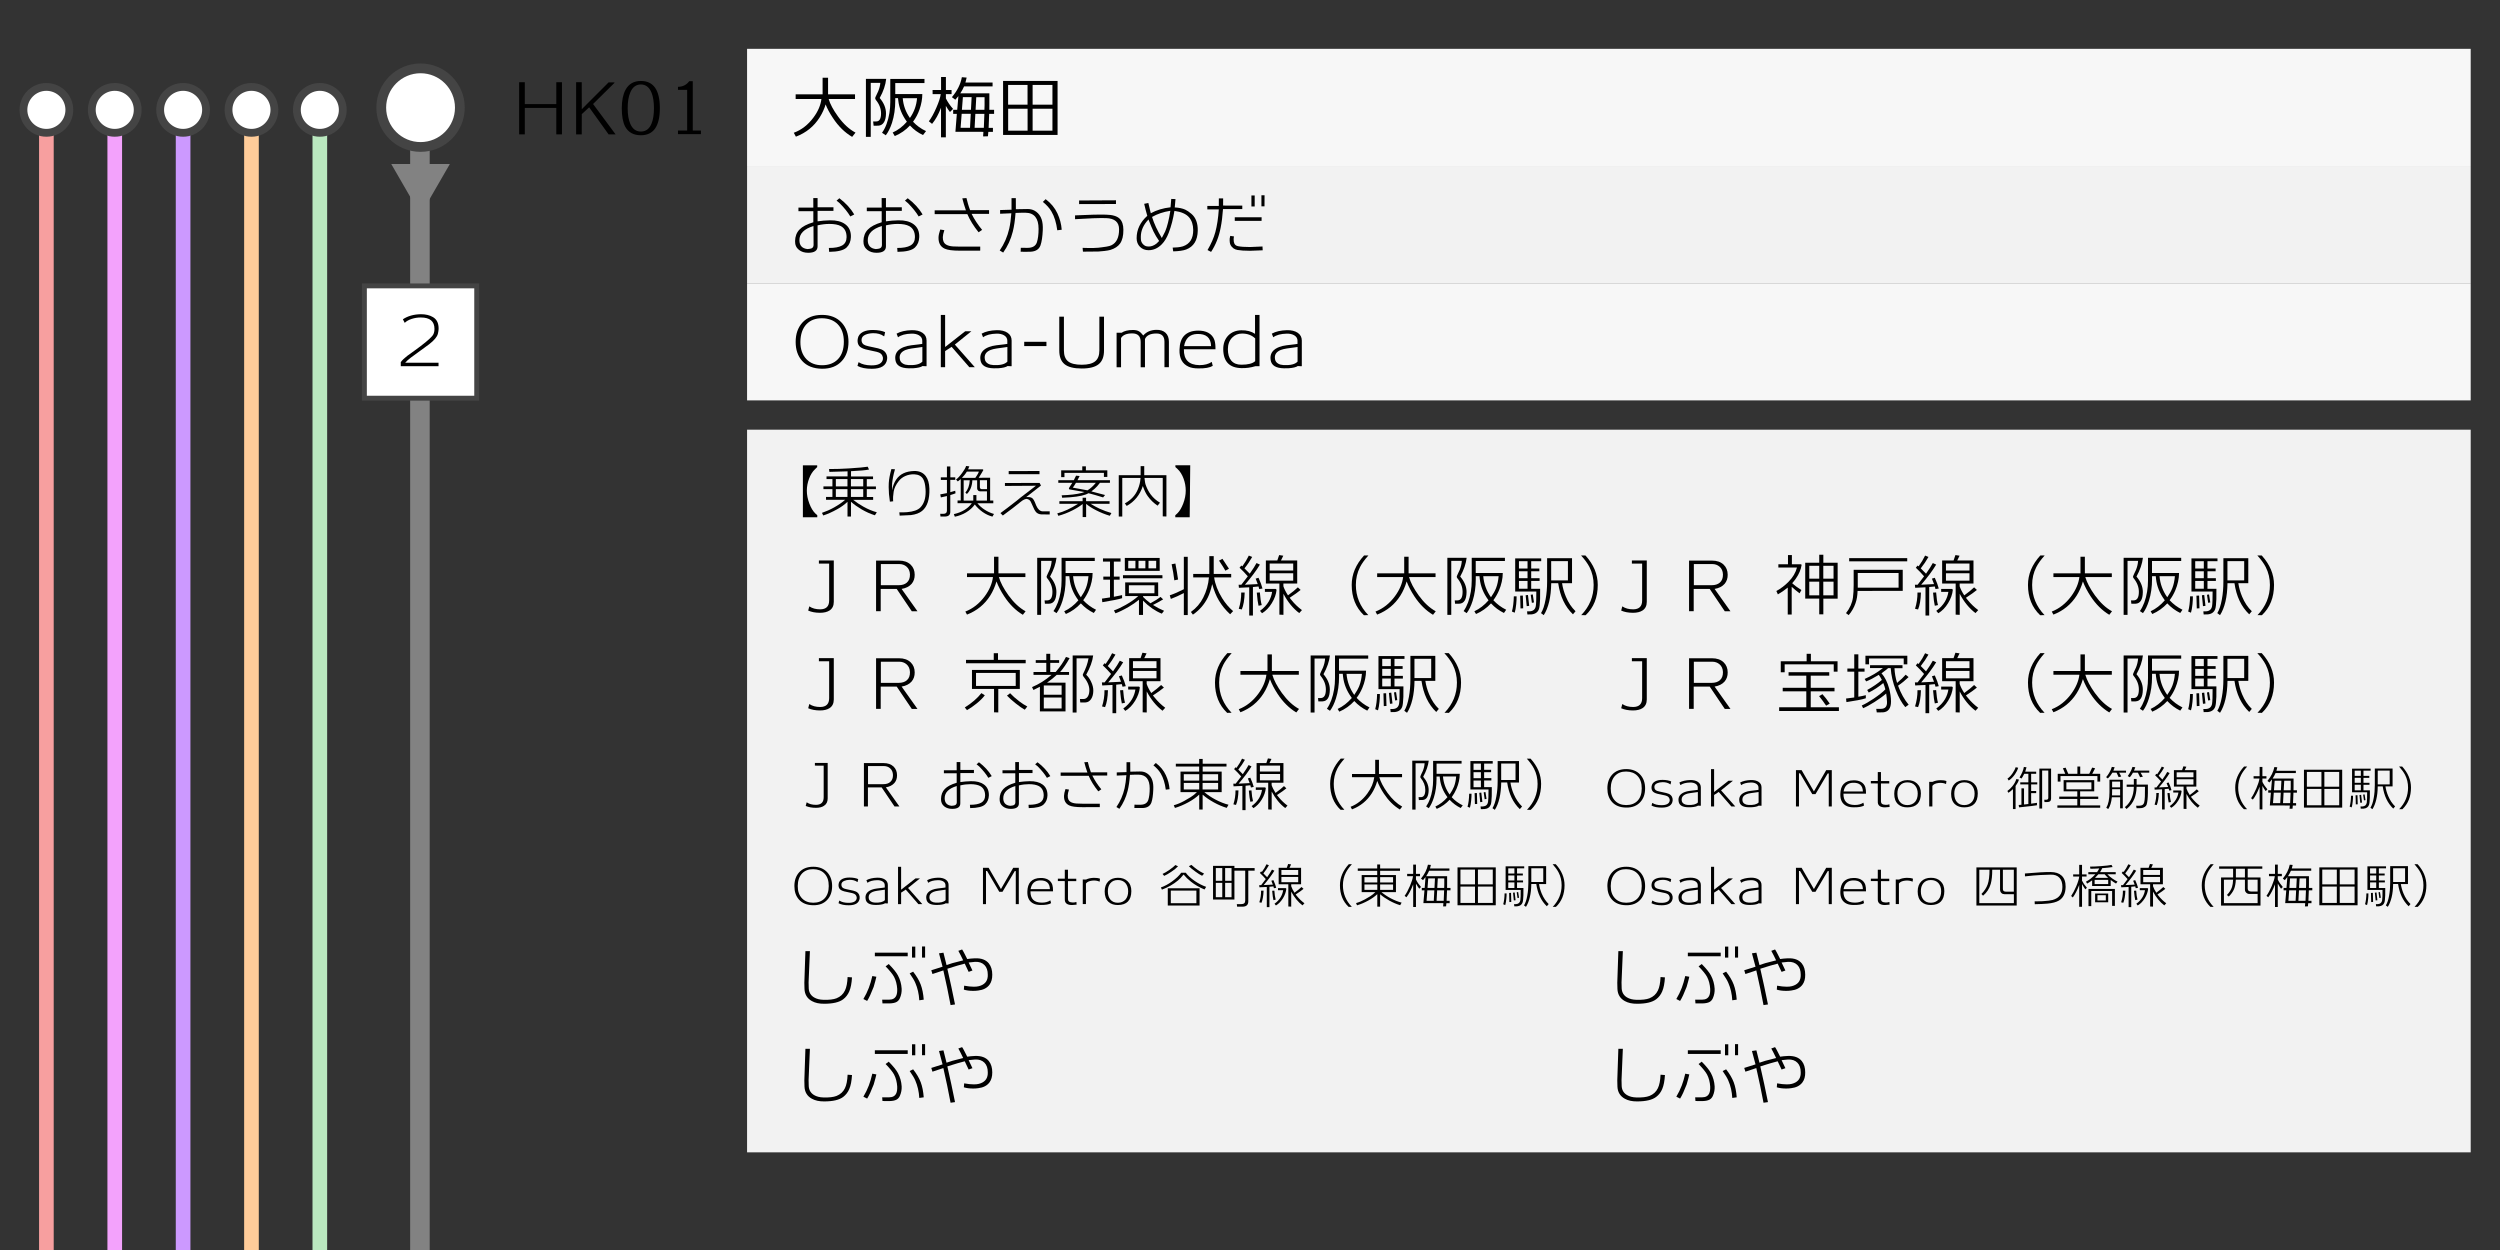
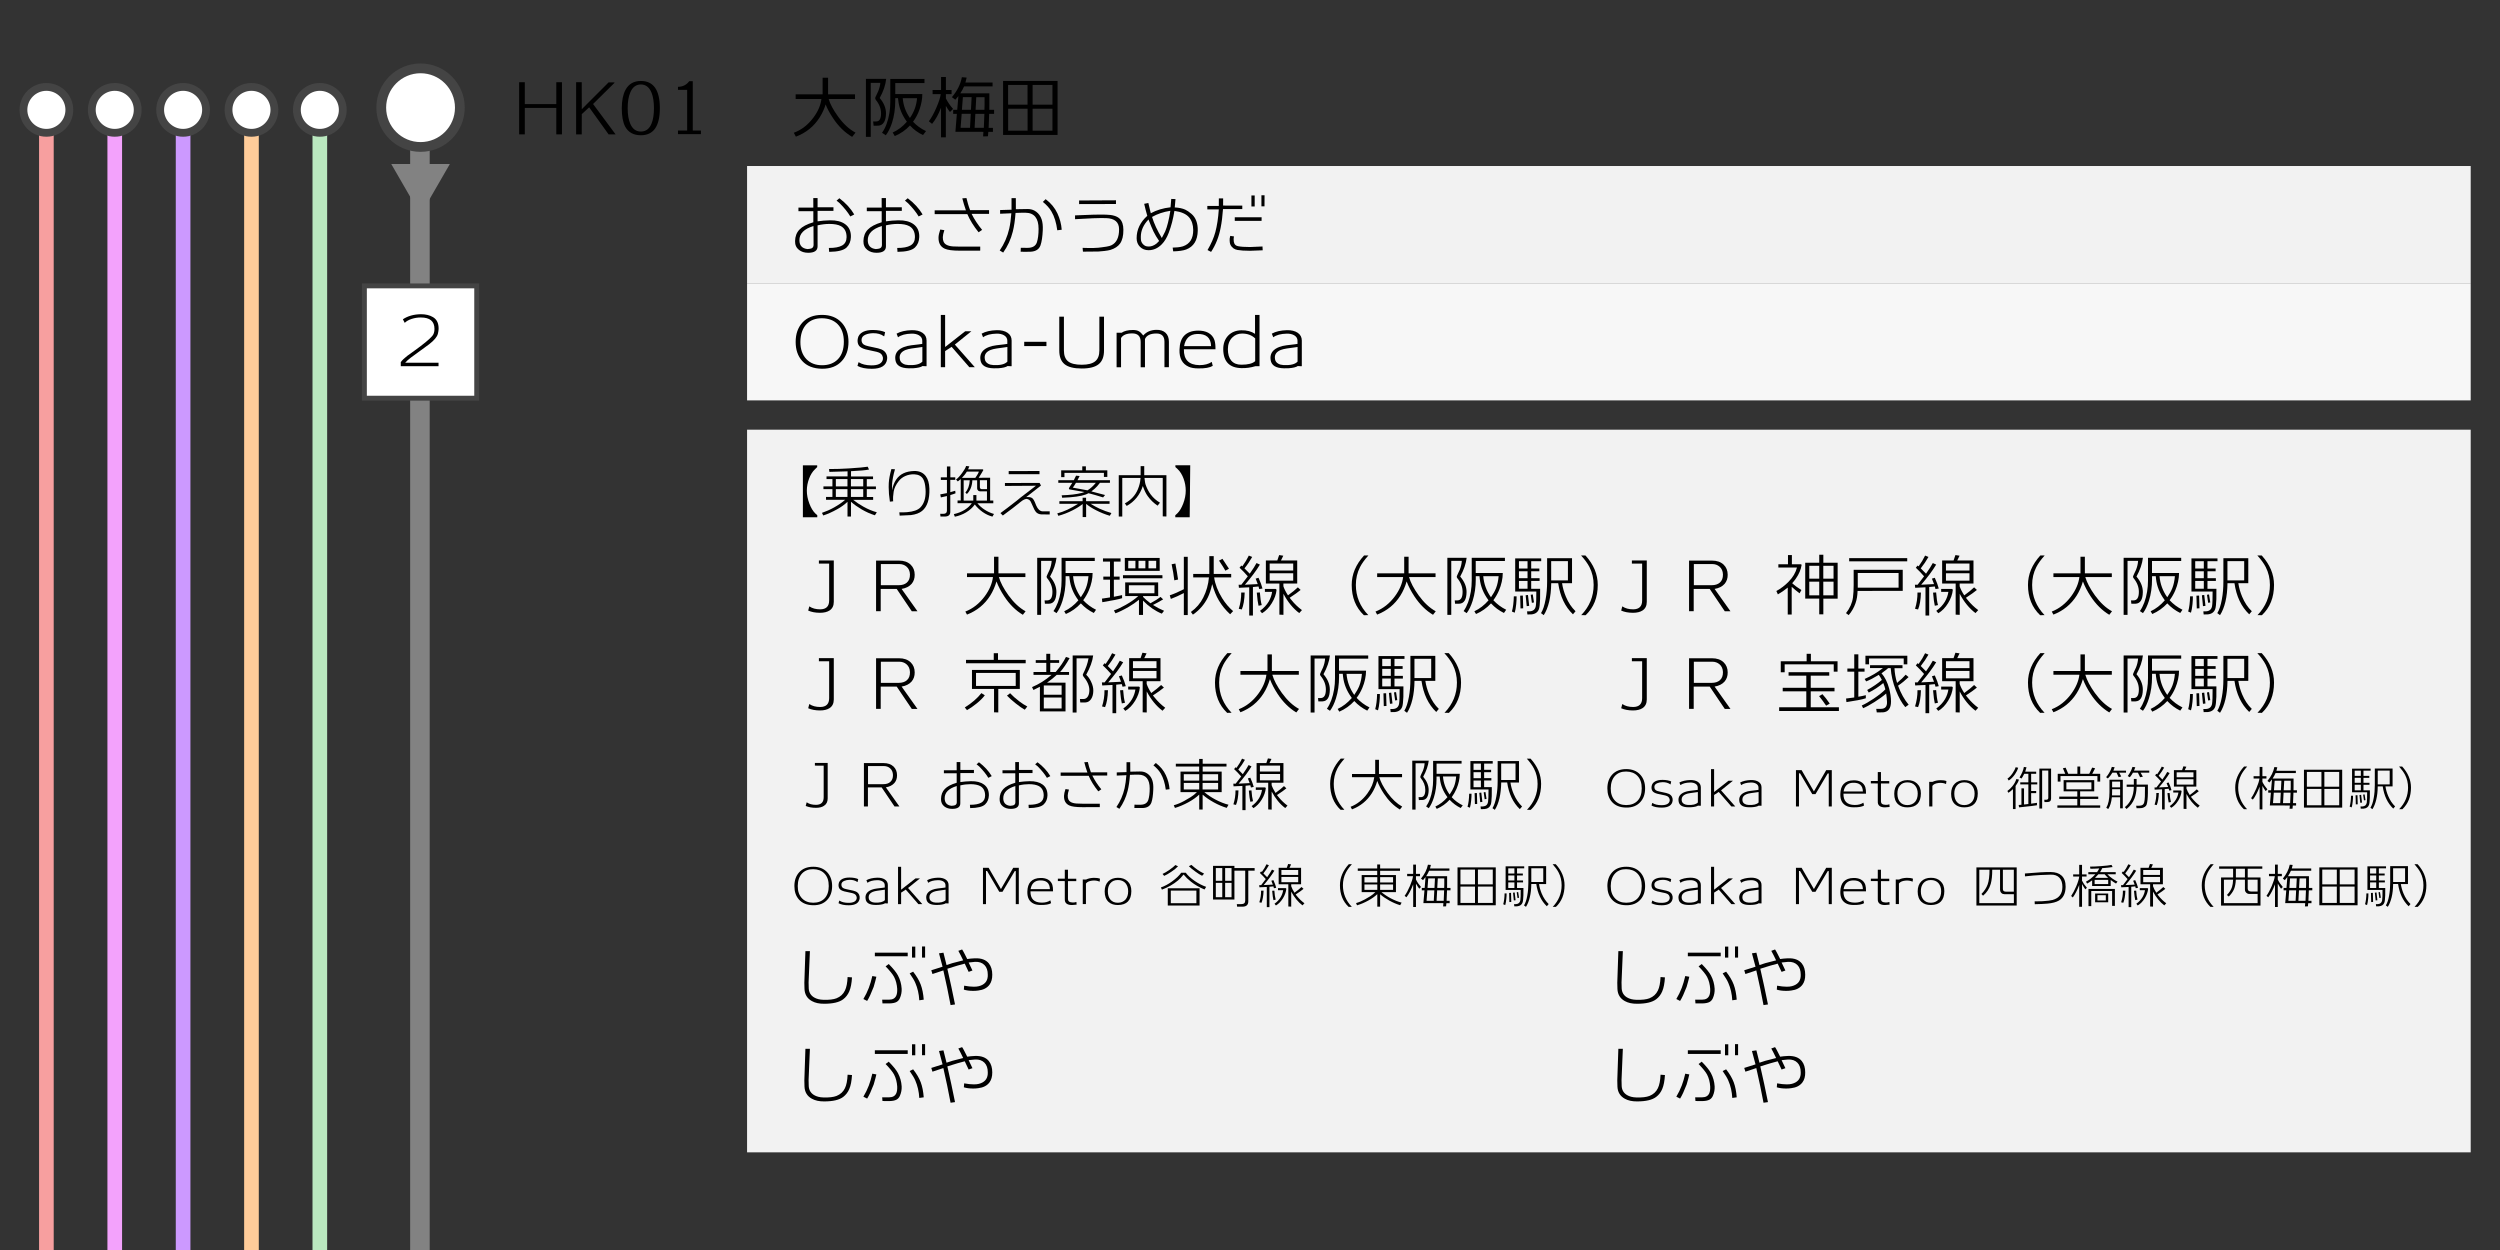
<svg xmlns="http://www.w3.org/2000/svg" version="1.1" id="レイヤー_1" x="0px" y="0px" viewBox="0 0 512 256" style="enable-background:new 0 0 512 256;" xml:space="preserve">
  <rect x="0" y="0" width="512" height="256" fill="#333333" stroke="none" />
  <style type="text/css">
	.st0{fill:#828282;}
	.st1{fill:#F7F7F7;}
	.st2{fill:#F2F2F2;}
	.st3{fill:#BAE8BF;}
	.st4{fill:#FFFFFF;}
	.st5{fill:#444444;}
	.st6{fill:#FFCC99;}
	.st7{fill:#CC99FF;}
	.st8{fill:#F3A2FC;}
	.st9{fill:#F79F9F;}
</style>
  <g>
    <rect x="84" y="22" class="st0" width="4" height="234" />
  </g>
-   <rect x="153" y="10" class="st1" width="353" height="24" />
  <rect x="153" y="34" class="st2" width="353" height="24" />
  <rect x="153" y="58" class="st1" width="353" height="24" />
  <g>
    <path d="M169.09,21.38c-0.27,0.92-0.68,1.8-1.22,2.66c-1.17,1.85-2.79,3.16-4.87,3.95l-0.43-0.8c1.58-0.58,2.93-1.63,4.05-3.15   c0.92-1.24,1.45-2.5,1.61-3.77h-5.28v-0.95h5.52v-3.4h1.12v3.4h5.52v0.95h-5.4c0.29,1.02,0.93,2.22,1.93,3.6   c1.1,1.52,2.29,2.62,3.57,3.29l-0.69,0.87c-1.51-0.89-2.82-2.17-3.93-3.86C169.9,23.14,169.4,22.21,169.09,21.38z" />
    <path d="M181.49,16.15c-0.13,1.25-0.57,2.56-1.33,3.92c0.87,1.02,1.3,2.08,1.29,3.19c-0.01,0.73-0.14,1.31-0.39,1.74   c-0.27,0.47-0.67,0.71-1.19,0.74c-0.18,0.01-0.5,0.01-0.95,0.01l-0.1-0.88h0.64c0.65,0,0.98-0.55,0.98-1.65   c0-0.98-0.36-1.91-1.09-2.79c-0.07-0.15-0.11-0.26-0.11-0.34c0-0.07,0.02-0.14,0.06-0.21c0.26-0.51,0.45-0.91,0.56-1.19   c0.25-0.63,0.4-1.2,0.43-1.72h-1.96v11.06h-0.99V16.15H181.49z M183.35,20.57c0,1.67-0.22,3.2-0.67,4.59   c-0.35,1.05-0.77,1.9-1.27,2.55l-0.77-0.52c0.73-1.02,1.23-2.36,1.51-4.03c0.12-0.73,0.18-1.48,0.18-2.25v-4.75h7v0.85h-5.98v2.25   h5.54c0,0.99-0.19,2.04-0.57,3.15c-0.31,0.9-0.75,1.74-1.33,2.52c0.74,0.8,1.62,1.44,2.66,1.92l-0.62,0.81   c-1.05-0.49-1.94-1.15-2.67-1.96c-0.85,0.92-1.89,1.65-3.11,2.17l-0.43-0.73c1.08-0.48,2.05-1.22,2.91-2.21l-0.07-0.1   c-0.95-1.32-1.52-2.73-1.69-4.23c-0.03-0.23-0.05-0.4-0.06-0.5h-0.56V20.57z M186.35,24.16c0.86-1.22,1.34-2.57,1.46-4.05h-2.93   C185,21.59,185.49,22.94,186.35,24.16z" />
    <path d="M193.71,20.14c0.39,0.79,0.89,1.51,1.48,2.16l-0.64,0.64c-0.3-0.38-0.58-0.8-0.84-1.26v6.45h-0.99v-6.06   c-0.5,1.33-1.12,2.44-1.83,3.3l-0.66-0.53c0.5-0.66,1.02-1.59,1.53-2.77c0.52-1.19,0.82-2.11,0.9-2.79H191l-0.01-0.85h1.74v-2.66   h0.99v2.66h1.16v0.85h-1.16V20.14z M195.21,23.32v-0.83h0.83l0.24-2.81c-0.21,0.26-0.42,0.51-0.63,0.74l-0.7-0.52   c1.1-1.3,1.78-2.66,2.04-4.09l0.98,0.08c-0.05,0.22-0.13,0.56-0.25,1.01h5.56v0.8h-5.84c-0.21,0.48-0.46,0.95-0.77,1.41h5.95v2.23   c0,0.33,0,0.71-0.01,1.15h0.98v0.83h-1.01c-0.03,1.29-0.07,2.24-0.11,2.86h0.88V27h-0.94l-0.08,0.91l-0.99,0.03L201.4,27   l-5.73-0.01l0.29-3.67H195.21z M198.66,26.17l0.15-2.86h-1.86l-0.22,2.86H198.66z M198.85,22.49l0.14-2.59h-1.79l-0.2,2.59H198.85z    M199.75,23.32l-0.15,2.86h1.89c0.03-0.42,0.07-1.37,0.11-2.86H199.75z M199.94,19.9l-0.14,2.59h1.81l0.03-0.98   c0.01-0.36,0.01-0.9,0-1.61H199.94z" />
    <path d="M205.43,27.63V16.57h11.16v11.06H205.43z M210.44,17.39h-3.98v4.05h3.98V17.39z M206.47,26.76h3.98v-4.49h-3.98V26.76z    M215.54,21.44v-4.05h-4.06v4.05H215.54z M211.48,26.76h4.06v-4.49h-4.06V26.76z" />
  </g>
  <g>
    <path d="M168.36,75.52c-1.77-0.02-3.14-0.56-4.09-1.62c-0.88-0.98-1.32-2.27-1.32-3.88c0-1.6,0.45-2.9,1.34-3.91   c0.97-1.08,2.32-1.62,4.06-1.62c1.72,0,3.07,0.54,4.05,1.62c0.91,1.01,1.37,2.31,1.37,3.91c0,1.61-0.45,2.91-1.36,3.91   C171.45,75,170.1,75.53,168.36,75.52z M168.33,65.18c-1.33-0.01-2.39,0.4-3.18,1.23c-0.8,0.86-1.21,2.06-1.23,3.6   c-0.01,1.49,0.4,2.67,1.23,3.54c0.8,0.83,1.87,1.25,3.21,1.25c1.38,0,2.47-0.42,3.26-1.25c0.79-0.83,1.19-2.01,1.2-3.53   c0.01-1.55-0.41-2.75-1.25-3.61C170.78,65.6,169.7,65.19,168.33,65.18z" />
    <path d="M178.55,75.53c-1.25,0-2.23-0.2-2.94-0.59l0.21-0.74h0.07c0.61,0.4,1.45,0.61,2.52,0.63c1.45,0.02,2.25-0.4,2.41-1.26   c0.04-0.22,0-0.46-0.11-0.71c-0.15-0.32-0.4-0.54-0.74-0.67c-0.21-0.09-0.59-0.19-1.13-0.29c-0.92-0.19-1.44-0.3-1.55-0.34   c-0.65-0.18-1.1-0.42-1.34-0.73c-0.21-0.27-0.32-0.63-0.32-1.06c0-0.11,0.01-0.22,0.03-0.34c0.08-0.64,0.45-1.13,1.09-1.46   c0.55-0.27,1.25-0.4,2.1-0.39c1.01,0.02,1.81,0.17,2.42,0.45l-0.18,0.84h-0.06c-0.59-0.44-1.34-0.65-2.25-0.63   c-0.6,0.02-1.1,0.12-1.5,0.29c-0.53,0.22-0.81,0.56-0.83,1.01c-0.03,0.63,0.26,1.03,0.85,1.22c0.3,0.1,0.83,0.23,1.61,0.38   c0.69,0.13,1.22,0.27,1.6,0.42c0.46,0.19,0.79,0.49,0.99,0.9c0.17,0.35,0.23,0.71,0.18,1.09   C181.51,74.87,180.46,75.53,178.55,75.53z" />
    <path d="M188.95,74.96c-0.36,0.24-1,0.4-1.92,0.46c-0.1,0.01-0.41,0.01-0.92,0.01c-1.66-0.03-2.57-0.59-2.73-1.69   c-0.03-0.16-0.04-0.31-0.04-0.45c0-1.03,0.6-1.77,1.81-2.23c0.38-0.15,0.88-0.27,1.5-0.35c0.51-0.06,1.02-0.12,1.53-0.18   c0.06-0.01,0.3-0.04,0.7-0.1v-0.64c0-0.48-0.22-0.85-0.67-1.12c-0.41-0.24-0.92-0.35-1.53-0.34c-1.22,0.03-2.14,0.28-2.76,0.74   h-0.01l-0.29-0.74c0.8-0.44,1.83-0.68,3.09-0.71c0.92-0.02,1.66,0.16,2.22,0.54s0.83,0.91,0.83,1.59V75   C189.29,75,189.03,74.98,188.95,74.96z M188.9,71.06c-0.45,0.07-0.75,0.11-0.9,0.13c-0.44,0.06-0.87,0.12-1.3,0.18   c-0.51,0.08-0.93,0.18-1.26,0.31c-0.79,0.33-1.19,0.83-1.19,1.51c0,0.11,0.01,0.23,0.03,0.35c0.06,0.41,0.28,0.72,0.67,0.94   c0.29,0.17,0.64,0.26,1.05,0.28c1.42,0.08,2.38-0.15,2.9-0.7V71.06z" />
    <path d="M198.95,67.83l-3.4,2.74l4.09,4.63h-1.12l-3.63-4.17l-1.33,0.87v3.3h-0.88V64.5h0.88v6.57l4.12-3.23H198.95z" />
    <path d="M206.37,74.96c-0.36,0.24-1,0.4-1.92,0.46c-0.1,0.01-0.41,0.01-0.92,0.01c-1.66-0.03-2.57-0.59-2.73-1.69   c-0.03-0.16-0.04-0.31-0.04-0.45c0-1.03,0.6-1.77,1.81-2.23c0.38-0.15,0.88-0.27,1.5-0.35c0.51-0.06,1.02-0.12,1.53-0.18   c0.06-0.01,0.3-0.04,0.7-0.1v-0.64c0-0.48-0.22-0.85-0.67-1.12c-0.41-0.24-0.92-0.35-1.53-0.34c-1.22,0.03-2.14,0.28-2.76,0.74   h-0.01l-0.29-0.74c0.8-0.44,1.83-0.68,3.09-0.71c0.92-0.02,1.66,0.16,2.22,0.54s0.83,0.91,0.83,1.59V75   C206.71,75,206.44,74.98,206.37,74.96z M206.31,71.06c-0.45,0.07-0.75,0.11-0.9,0.13c-0.44,0.06-0.87,0.12-1.3,0.18   c-0.51,0.08-0.93,0.18-1.26,0.31c-0.79,0.33-1.19,0.83-1.19,1.51c0,0.11,0.01,0.23,0.03,0.35c0.06,0.41,0.28,0.72,0.67,0.94   c0.29,0.17,0.64,0.26,1.05,0.28c1.42,0.08,2.38-0.15,2.9-0.7V71.06z" />
    <path d="M214.31,70.88h-4.55V70h4.55V70.88z" />
    <path d="M221.54,75.47c-1.62,0-2.8-0.3-3.52-0.89c-0.72-0.59-1.08-1.52-1.08-2.79v-6.94h0.95v6.93c0,1.03,0.29,1.77,0.86,2.23   c0.57,0.46,1.5,0.69,2.79,0.69c1.27,0,2.19-0.24,2.76-0.71c0.57-0.47,0.85-1.21,0.85-2.21v-6.93h0.95v6.94   c0,1.25-0.35,2.17-1.05,2.76C224.32,75.17,223.15,75.47,221.54,75.47z" />
    <path d="M238.48,75.21v-5.22c0-1.13-0.55-1.69-1.64-1.69c-1.23,0-2.02,0.38-2.35,1.13v5.78h-0.88v-5.17c0-1.18-0.58-1.76-1.74-1.76   c-1.14,0-1.9,0.32-2.28,0.95v5.98h-0.91v-7.06h1.02c0.55-0.38,1.33-0.57,2.34-0.57c0.51,0,0.92,0.09,1.23,0.28   c0.26,0.15,0.55,0.43,0.87,0.85c0.64-0.75,1.53-1.13,2.66-1.16c0.83-0.02,1.47,0.19,1.92,0.62c0.45,0.43,0.67,1.04,0.67,1.81v5.22   H238.48z" />
    <path d="M248.17,74.12l0.2,0.81c-0.59,0.36-1.56,0.54-2.93,0.52c-0.83,0-1.49-0.11-1.99-0.34c-1.31-0.58-1.94-1.74-1.89-3.47   c0.03-1.29,0.35-2.25,0.95-2.88c0.66-0.69,1.61-1.04,2.86-1.05c0.79-0.01,1.47,0.13,2.04,0.42c0.65,0.35,1.09,0.86,1.32,1.55   c0.14,0.46,0.21,1.07,0.2,1.85h-6.47c-0.05,2.14,1.02,3.22,3.19,3.25C246.67,74.78,247.51,74.56,248.17,74.12z M245.15,68.4   c-1.48,0.06-2.37,0.89-2.65,2.49h5.53C247.99,69.16,247.02,68.33,245.15,68.4z" />
    <path d="M257.09,75c-0.94,0.29-1.9,0.42-2.87,0.39c-2.42-0.06-3.65-1.32-3.7-3.79c-0.02-1.2,0.33-2.17,1.04-2.9   c0.69-0.69,1.58-1.04,2.67-1.06c1.11-0.02,2.04,0.22,2.8,0.73V64.5h0.92V75H257.09z M254.38,68.31c-0.8,0-1.48,0.28-2.03,0.83   c-0.59,0.6-0.88,1.39-0.88,2.38c0,1.01,0.23,1.79,0.7,2.34c0.47,0.55,1.15,0.83,2.06,0.83c1.37,0,2.31-0.24,2.83-0.73v-4.66   C256.34,68.63,255.45,68.31,254.38,68.31z" />
    <path d="M265.8,74.96c-0.36,0.24-1,0.4-1.92,0.46c-0.1,0.01-0.41,0.01-0.92,0.01c-1.66-0.03-2.57-0.59-2.73-1.69   c-0.03-0.16-0.04-0.31-0.04-0.45c0-1.03,0.6-1.77,1.81-2.23c0.38-0.15,0.88-0.27,1.5-0.35c0.51-0.06,1.02-0.12,1.53-0.18   c0.07-0.01,0.3-0.04,0.7-0.1v-0.64c0-0.48-0.22-0.85-0.67-1.12c-0.41-0.24-0.92-0.35-1.53-0.34c-1.22,0.03-2.14,0.28-2.76,0.74   h-0.01l-0.29-0.74c0.8-0.44,1.83-0.68,3.09-0.71c0.92-0.02,1.66,0.16,2.22,0.54c0.55,0.38,0.83,0.91,0.83,1.59V75   C266.14,75,265.87,74.98,265.8,74.96z M265.74,71.06c-0.45,0.07-0.75,0.11-0.9,0.13c-0.44,0.06-0.87,0.12-1.3,0.18   c-0.51,0.08-0.93,0.18-1.26,0.31c-0.79,0.33-1.19,0.83-1.19,1.51c0,0.11,0.01,0.23,0.03,0.35c0.06,0.41,0.28,0.72,0.67,0.94   c0.29,0.17,0.64,0.26,1.05,0.28c1.42,0.08,2.38-0.15,2.9-0.7V71.06z" />
  </g>
  <g>
    <path d="M173.39,50.68c-0.6,0.58-1.79,0.88-3.58,0.9l-0.06-0.8c1.2,0.01,2.11-0.16,2.71-0.5c0.6-0.34,0.91-0.91,0.92-1.71   c0-1.07-0.38-1.82-1.15-2.25c-0.56-0.31-1.35-0.46-2.38-0.46c-0.77,0-1.58,0.1-2.41,0.29v4.3c0,0.88-0.64,1.32-1.93,1.32   c-0.76,0-1.38-0.2-1.88-0.59c-0.55-0.43-0.82-1.03-0.8-1.81c0.02-0.96,0.32-1.75,0.9-2.35c0.58-0.61,1.53-1.11,2.84-1.5v-2.27   h-3.05v-0.73h3.05l-0.01-1.96h0.88v1.89h3.25v0.74h-3.25v2.14c0.79-0.12,1.64-0.19,2.55-0.21c1.31-0.02,2.33,0.24,3.08,0.78   c0.83,0.6,1.23,1.48,1.19,2.66C174.23,49.42,173.95,50.13,173.39,50.68z M166.6,46.29c-1.93,0.59-2.89,1.56-2.88,2.91   c0,1.08,0.55,1.68,1.64,1.81c0.37-0.02,0.65-0.07,0.83-0.14c0.29-0.13,0.43-0.37,0.43-0.71L166.6,46.29z M174.14,44.33   c-0.49-0.83-1.21-1.74-2.18-2.72c-0.14-0.12-0.35-0.29-0.63-0.52l0.57-0.49c1.32,0.99,2.33,2.1,3.05,3.32L174.14,44.33z" />
    <path d="M187.39,50.68c-0.6,0.58-1.79,0.88-3.58,0.9l-0.06-0.8c1.2,0.01,2.11-0.16,2.71-0.5c0.6-0.34,0.91-0.91,0.92-1.71   c0-1.07-0.38-1.82-1.15-2.25c-0.56-0.31-1.35-0.46-2.38-0.46c-0.77,0-1.58,0.1-2.41,0.29v4.3c0,0.88-0.64,1.32-1.93,1.32   c-0.76,0-1.38-0.2-1.88-0.59c-0.55-0.43-0.82-1.03-0.8-1.81c0.02-0.96,0.32-1.75,0.9-2.35c0.58-0.61,1.53-1.11,2.84-1.5v-2.27   h-3.05v-0.73h3.05l-0.01-1.96h0.88v1.89h3.25v0.74h-3.25v2.14c0.79-0.12,1.64-0.19,2.55-0.21c1.31-0.02,2.33,0.24,3.08,0.78   c0.83,0.6,1.23,1.48,1.19,2.66C188.23,49.42,187.95,50.13,187.39,50.68z M180.6,46.29c-1.93,0.59-2.89,1.56-2.88,2.91   c0,1.08,0.55,1.68,1.64,1.81c0.37-0.02,0.65-0.07,0.83-0.14c0.29-0.13,0.43-0.37,0.43-0.71L180.6,46.29z M188.14,44.33   c-0.49-0.83-1.21-1.74-2.18-2.72c-0.14-0.12-0.35-0.29-0.63-0.52l0.57-0.49c1.32,0.99,2.33,2.1,3.05,3.32L188.14,44.33z" />
    <path d="M198.98,43.79c0.57,1.15,1.29,2.24,2.16,3.29l-0.73,0.49c-1.02-1.27-1.78-2.51-2.3-3.72h-6.69v-0.77h6.4   c-0.3-0.86-0.55-1.68-0.74-2.46l0.85-0.06c0.13,0.53,0.23,0.92,0.31,1.18c0.11,0.4,0.26,0.83,0.43,1.29h3.89v0.77H198.98z    M200.75,51.33l-4.16,0.01c-1.49,0-2.53-0.14-3.11-0.41c-0.88-0.4-1.3-1.17-1.27-2.31c0.01-0.41,0.13-0.95,0.35-1.61l0.84,0.13   c-0.2,0.6-0.3,1.07-0.31,1.43c-0.02,0.75,0.22,1.26,0.71,1.54c0.34,0.2,0.8,0.32,1.39,0.36c0.14,0.02,0.62,0.03,1.44,0.04   c0.63,0.02,2.01,0.02,4.12,0V51.33z" />
    <path d="M213.1,50.23c-0.3,0.83-0.98,1.27-2.03,1.32c-0.86,0.03-1.54,0.03-2.04,0l0.03-0.8c0.03,0,0.48,0,1.34,0.01   c1.05,0.01,1.71-0.37,1.96-1.15c0.22-0.69,0.34-1.6,0.34-2.74c0-2.17-0.89-3.28-2.66-3.3c-0.4-0.01-1.09,0-2.06,0.04   c-0.1,1.48-0.29,2.75-0.56,3.82c-0.39,1.57-1.05,3-1.97,4.3l-0.71-0.43c0.92-1.33,1.58-2.83,1.96-4.51c0.2-0.9,0.34-1.93,0.42-3.11   c-0.68,0.03-1.45,0.06-2.3,0.1v-0.76l2.34-0.07v-2.37h0.88l0.01,2.27l2.34-0.04c0.69-0.02,1.3,0.16,1.82,0.55   c0.52,0.38,0.89,0.9,1.11,1.55c0.2,0.58,0.28,1.32,0.24,2.23C213.5,48.47,213.35,49.5,213.1,50.23z M216.53,47.16   c-0.2-1.55-0.59-2.83-1.19-3.84c-0.4-0.69-0.99-1.35-1.76-1.97l0.57-0.56c1.09,0.82,1.89,1.79,2.41,2.91   c0.5,1.08,0.8,2.2,0.88,3.35L216.53,47.16z" />
    <path d="M227.41,51.18c-0.28,0.08-0.69,0.16-1.23,0.22c-0.21,0.03-0.62,0.07-1.23,0.11c-0.65,0-1.71,0.01-3.16,0.03l-0.07-0.78   c1.77,0.07,3.08,0.03,3.91-0.11c0.21-0.02,0.53-0.06,0.98-0.14c0.45-0.07,0.78-0.17,1.01-0.28c1.05-0.51,1.57-1.6,1.57-3.26   c0-1.47-0.88-2.24-2.65-2.3c-1.39-0.04-3.51,0.04-6.37,0.22v-0.78c2.85-0.14,4.96-0.19,6.34-0.15c1.33,0.03,2.26,0.3,2.8,0.83   c0.5,0.49,0.76,1.25,0.76,2.27c0.01,1.22-0.22,2.17-0.69,2.83C228.96,50.47,228.31,50.9,227.41,51.18z M221,41.8v-0.74l7.55-0.04   v0.76L221,41.8z" />
    <path d="M242.92,51.1c-0.6,0.22-1.48,0.35-2.65,0.38l-0.11-0.77c0.49-0.02,0.84-0.04,1.06-0.06c0.41-0.05,0.76-0.11,1.04-0.2   c1.42-0.48,2.12-1.59,2.11-3.35c-0.01-1.07-0.29-1.93-0.84-2.58c-0.6-0.7-1.6-1.14-3.01-1.33c-0.26,1.64-0.65,3.13-1.16,4.47   c-0.38,1-0.85,1.78-1.41,2.35c-0.8,0.82-1.71,1.23-2.72,1.23c-0.71,0-1.3-0.23-1.76-0.69s-0.69-1.05-0.69-1.77   c0-1.75,0.73-3.28,2.18-4.58c-0.26-0.91-0.47-1.73-0.63-2.46l0.85-0.17c0.09,0.35,0.26,1.05,0.5,2.1c1.16-0.64,2.51-1.05,4.05-1.22   c0.08-0.83,0.13-1.4,0.14-1.71l0.87,0.03c-0.02,0.29-0.07,0.86-0.15,1.71c0.88,0.05,1.6,0.2,2.16,0.46   c0.36,0.17,0.78,0.45,1.25,0.85c0.9,0.77,1.33,1.92,1.3,3.46C245.26,49.23,244.46,50.51,242.92,51.1z M235.21,44.95   c-1.05,1.1-1.57,2.29-1.57,3.56c0,0.14,0,0.29,0.01,0.46c0.02,0.39,0.15,0.73,0.41,1.01s0.53,0.44,0.84,0.48   c0.13,0.02,0.26,0.03,0.38,0.03c0.52,0,1.04-0.2,1.55-0.59c0.04-0.03,0.09-0.07,0.15-0.14c0.06-0.07,0.2-0.2,0.41-0.41   c-0.46-0.65-0.84-1.3-1.15-1.93C235.98,46.88,235.64,46.06,235.21,44.95z M235.94,44.43c0.41,1.36,1.08,2.8,2,4.31   c0.21-0.38,0.43-0.83,0.69-1.34c0.42-0.99,0.77-2.4,1.06-4.23C238.27,43.39,237.02,43.81,235.94,44.43z" />
    <path d="M254.43,42.82h-3.96c-0.1,1.44-0.26,2.71-0.48,3.81c-0.35,1.86-1.01,3.51-1.96,4.96l-0.73-0.38   c0.75-1.27,1.28-2.49,1.6-3.67c0.35-1.31,0.59-2.86,0.71-4.66h-2.35v-0.71h2.35c0.01-0.49,0.01-1,0.01-1.54h0.88   c0,0.4,0,0.89-0.01,1.47l3.93,0.01V42.82z M258.6,51.26c-0.6,0.03-1.46,0.06-2.58,0.1c-1.11,0-1.98-0.06-2.6-0.17   c-0.62-0.12-1.08-0.44-1.38-0.97c-0.17-0.31-0.23-0.76-0.2-1.36c0.01-0.08,0.05-0.27,0.11-0.55l0.77,0.11   c-0.05,0.21-0.07,0.41-0.07,0.57c0,0.39,0.05,0.68,0.14,0.87c0.13,0.3,0.39,0.49,0.77,0.56c0.52,0.11,1.34,0.17,2.45,0.17   c-0.02,0,0.83-0.04,2.55-0.11L258.6,51.26z M258.38,44.49l-0.01,0.74h-5.49v-0.74H258.38z M256.29,42.28v-2.25h0.67v2.25H256.29z    M258.34,42.26v-2.27h0.64l-0.01,2.27H258.34z" />
  </g>
  <g>
    <path d="M113.93,27.52V22.1h-6.45v5.42h-1.16V16.84h1.16v4.48h6.45v-4.48h1.16v10.68H113.93z" />
    <path d="M126.07,27.52h-1.43l-3.98-5.54l-1.51,1.39l-0.01,4.16h-1.15V16.84h1.15l0.01,5.53l5.49-5.5h1.2v0.1l-4.38,4.33   L126.07,27.52z" />
    <path d="M131.25,27.7c-1.5,0-2.57-0.59-3.21-1.76c-0.47-0.89-0.7-2.15-0.7-3.78c0-1.57,0.26-2.82,0.77-3.77   c0.65-1.2,1.7-1.81,3.14-1.81c2.59,0,3.89,1.86,3.89,5.57C135.14,25.86,133.84,27.7,131.25,27.7z M131.25,17.3   c-1,0-1.73,0.56-2.18,1.67c-0.35,0.82-0.52,1.89-0.52,3.19c0,1.3,0.17,2.35,0.52,3.16c0.45,1.08,1.18,1.62,2.18,1.62   c1.01,0,1.74-0.54,2.18-1.62c0.34-0.81,0.5-1.87,0.5-3.16c0-1.31-0.17-2.37-0.5-3.19C132.97,17.86,132.25,17.3,131.25,17.3z" />
    <path d="M138.85,27.47v-0.74h1.88v-8.32h-1.88v-0.63c0.98-0.01,1.75-0.39,2.3-1.15h0.73v10.11h1.67v0.73H138.85z" />
  </g>
  <g>
    <rect x="64" y="22" class="st3" width="3" height="234" />
  </g>
  <g>
    <circle class="st4" cx="65.5" cy="22.5" r="4.7" />
    <path class="st5" d="M65.5,18.6c2.15,0,3.9,1.75,3.9,3.9s-1.75,3.9-3.9,3.9c-2.15,0-3.9-1.75-3.9-3.9S63.35,18.6,65.5,18.6    M65.5,17c-3.04,0-5.5,2.46-5.5,5.5s2.46,5.5,5.5,5.5c3.04,0,5.5-2.46,5.5-5.5S68.54,17,65.5,17L65.5,17z" />
  </g>
  <g>
    <circle class="st4" cx="86.13" cy="22.05" r="8.05" />
    <path class="st5" d="M86.13,15c3.89,0,7.05,3.16,7.05,7.05s-3.16,7.05-7.05,7.05c-3.89,0-7.05-3.16-7.05-7.05S82.24,15,86.13,15    M86.13,13c-5,0-9.05,4.05-9.05,9.05c0,5,4.05,9.05,9.05,9.05c5,0,9.05-4.05,9.05-9.05C95.18,17.05,91.13,13,86.13,13L86.13,13z" />
  </g>
  <g>
    <rect x="74.63" y="58.55" class="st4" width="23" height="23" />
    <path class="st5" d="M97.13,59.05v22h-22v-22H97.13 M98.13,58.05h-24v24h24V58.05L98.13,58.05z" />
  </g>
  <g>
    <path d="M89.67,68.38c-0.16,0.62-0.76,1.33-1.79,2.13c-0.83,0.61-2.08,1.52-3.75,2.74c-0.41,0.29-0.79,0.63-1.15,1.04h6.83V75   h-7.73v-0.85c0.31-0.4,0.75-0.83,1.33-1.27c0.02-0.01,0.52-0.37,1.51-1.09c1.79-1.29,2.99-2.27,3.58-2.95   c0.32-0.35,0.48-0.85,0.48-1.48c0-1.56-0.93-2.34-2.8-2.34c-0.65,0-1.27,0.1-1.86,0.29c-0.62,0.2-1.09,0.47-1.43,0.81l-0.38-0.73   c1-0.67,2.23-1.02,3.71-1.04c0.97,0,1.78,0.2,2.44,0.59c0.69,0.4,1.07,1.05,1.15,1.96C89.86,67.33,89.81,67.83,89.67,68.38z" />
  </g>
  <polygon class="st0" points="86.13,43.98 92.13,33.59 80.13,33.59 " />
  <rect x="153" y="88" class="st2" width="353" height="148" />
  <g>
    <path d="M167.36,95.3v0.36c-0.08,0.08-0.23,0.22-0.44,0.43c-0.51,0.48-0.92,1.12-1.22,1.93c-0.3,0.8-0.46,1.63-0.46,2.47   c0,0.86,0.17,1.73,0.51,2.63c0.34,0.9,0.75,1.57,1.22,2.03c0.12,0.11,0.26,0.24,0.41,0.37v0.41h-2.95V95.3H167.36z" />
    <path d="M179.18,105.53c-0.89-0.27-1.8-0.68-2.72-1.21c-0.83-0.49-1.56-1.01-2.18-1.56v3.02h-0.71v-3.01   c-0.61,0.57-1.31,1.08-2.11,1.52c-1.04,0.58-1.99,1-2.86,1.28l-0.26-0.54c0.86-0.3,1.69-0.66,2.47-1.1   c0.95-0.54,1.71-1.06,2.27-1.57h-3.91v-0.59h1.31v-1.6h-1.84v-0.55h1.84v-1.51h-1.21v-0.54h4.31v-1.04   c-1.04,0.04-2.28,0.08-3.72,0.11l-0.08-0.58c1.38,0,2.75-0.04,4.09-0.13c1.97-0.13,3.25-0.24,3.84-0.35l0.26,0.58   c-0.64,0.14-1.87,0.25-3.68,0.34v1.08h4.51v0.54h-1.28v1.51h1.87v0.55h-1.87v1.6h1.3v0.59h-4.09c0.63,0.5,1.33,0.97,2.09,1.39   c0.94,0.53,1.86,0.91,2.75,1.15L179.18,105.53z M173.56,98.11h-2.38v1.51h2.38V98.11z M173.56,100.17h-2.38v1.6h2.38V100.17z    M176.79,98.11h-2.52v1.51h2.52V98.11z M176.79,100.17h-2.52v1.6h2.52V100.17z" />
    <path d="M188.84,104.64c-0.54,0.44-1.29,0.72-2.26,0.85c-0.18,0.02-0.95,0.06-2.33,0.11l-0.07-0.67c0.81,0,1.34-0.01,1.6-0.04   c1.3-0.11,2.2-0.43,2.71-0.96c0.72-0.73,1.08-1.8,1.08-3.2c0-0.18-0.01-0.36-0.02-0.55c-0.06-0.93-0.22-1.63-0.5-2.1   c-0.36-0.59-0.96-0.9-1.81-0.94c-0.66-0.02-1.28,0.1-1.86,0.36c-0.53,0.24-0.96,0.57-1.3,1c-0.59,0.74-0.95,1.48-1.06,2.2   c-0.12,0.72-0.15,1.38-0.1,1.97l-0.67,0.07c-0.17-1.1-0.25-2.1-0.25-3c0-0.27,0.01-0.54,0.02-0.8c0.04-0.78,0.22-1.74,0.54-2.88   l0.73,0.05c-0.34,1.18-0.53,2.18-0.59,2.98c-0.02,0.38-0.03,0.83-0.02,1.33c0.35-1.76,1.14-2.93,2.38-3.5   c0.59-0.28,1.31-0.43,2.15-0.46c1.06-0.02,1.86,0.34,2.41,1.08c0.44,0.6,0.68,1.44,0.72,2.53   C190.4,102.24,189.91,103.77,188.84,104.64z" />
    <path d="M195.63,98.27h-1.01v2.53c0.42-0.12,0.76-0.22,1.01-0.3l0.06,0.53c-0.26,0.11-0.62,0.23-1.07,0.36v3.46   c0,0.62-0.39,0.94-1.16,0.94h-0.85l-0.06-0.56h0.66c0.48,0,0.72-0.22,0.72-0.66v-2.98c-0.47,0.12-0.88,0.21-1.24,0.28l-0.13-0.62   c0.36-0.05,0.82-0.14,1.37-0.26v-2.7h-1.25v-0.53h1.25v-2.23h0.7v2.23h1.01V98.27z M197.86,95.43l0.66,0.08   c-0.08,0.2-0.17,0.4-0.26,0.61h3.01l0.13,0.13c-0.18,0.34-0.5,0.87-0.96,1.6l2.34-0.01v4.67h0.65v0.56h-3.26   c0.43,0.51,0.9,0.94,1.42,1.27c0.62,0.42,1.28,0.72,1.98,0.92l-0.32,0.54c-0.67-0.17-1.34-0.48-2-0.94   c-0.63-0.45-1.17-0.96-1.61-1.54c-0.44,0.63-1.04,1.17-1.79,1.62c-0.72,0.43-1.49,0.72-2.3,0.88l-0.2-0.53   c0.84-0.18,1.58-0.48,2.22-0.88c0.61-0.38,1.1-0.84,1.46-1.36h-2.92v-0.56h0.65v-4.37c-0.23,0.19-0.43,0.35-0.6,0.48l-0.36-0.4   c0.38-0.27,0.8-0.72,1.26-1.36C197.48,96.28,197.75,95.8,197.86,95.43z M198.03,96.57c-0.2,0.35-0.54,0.78-1.03,1.3l2.76-0.01   c0.39-0.57,0.63-1,0.71-1.28H198.03z M202.13,100.63h-1.37c-0.16,0-0.3-0.05-0.42-0.14c-0.14-0.12-0.22-0.29-0.22-0.5v-1.63h-0.98   c-0.06,1.21-0.43,2.14-1.12,2.81l-0.31-0.29c0.53-0.61,0.83-1.45,0.9-2.52h-1.25v4.16h1.97v-1.13h0.64v1.13h2.16V100.63z    M202.13,98.35h-1.45v1.43c0,0.26,0.15,0.4,0.46,0.4h1V98.35z" />
    <path d="M213.27,105.35c-0.48-0.03-0.86-0.2-1.13-0.52c-0.18-0.2-0.37-0.56-0.58-1.07c-0.1-0.22-0.25-0.53-0.43-0.94   c-0.12-0.3-0.36-0.51-0.71-0.61c-0.18-0.06-0.39-0.03-0.63,0.08c-0.24,0.11-0.5,0.27-0.76,0.49c-0.91,0.76-2.13,1.69-3.65,2.8   l-0.49-0.5c0.8-0.58,1.93-1.43,3.38-2.57c0.34-0.3,0.86-0.71,1.57-1.25c0.98-0.74,1.75-1.33,2.32-1.78l-6.35,0.04v-0.6l7.1-0.02   l0.28,0.54c-0.4,0.3-1.41,1.08-3.02,2.36c0.13-0.01,0.24-0.01,0.35-0.01c0.44,0,0.76,0.1,0.97,0.31c0.14,0.14,0.29,0.37,0.43,0.7   c0.07,0.18,0.17,0.42,0.3,0.74c0.33,0.75,0.75,1.14,1.27,1.18c0.3,0.02,0.8,0.02,1.49,0v0.64   C214.24,105.37,213.67,105.37,213.27,105.35z M206.58,97.1v-0.62l6.31-0.02v0.65H206.58z" />
    <path d="M227.29,105.63c-0.96-0.28-1.9-0.66-2.83-1.14c-0.84-0.43-1.51-0.86-2.02-1.3v2.71h-0.71v-2.69   c-0.54,0.45-1.23,0.88-2.08,1.31c-0.96,0.49-1.93,0.86-2.9,1.12l-0.22-0.5c1.34-0.34,2.75-1,4.25-1.96h-3.82v-0.53h4.76v-0.72h0.71   v0.72h4.81v0.53h-3.88c0.7,0.43,1.32,0.76,1.84,1c0.75,0.34,1.56,0.64,2.42,0.89L227.29,105.63z M225.26,98.89   c-0.38,0.52-0.74,0.93-1.09,1.22c-0.2,0.17-0.42,0.34-0.66,0.53c0.78,0.19,1.71,0.44,2.81,0.74l-0.41,0.49   c-1.2-0.37-2.19-0.66-2.98-0.86c-0.19,0.1-0.37,0.19-0.53,0.25c-1,0.38-2.62,0.6-4.87,0.68l-0.1-0.5c1.66-0.05,3.03-0.21,4.13-0.49   c0.1-0.02,0.28-0.08,0.54-0.18c-0.82-0.14-1.84-0.32-3.07-0.54c-0.08-0.02-0.12-0.08-0.12-0.19c0-0.05,0.02-0.1,0.06-0.16   c0.22-0.34,0.44-0.67,0.64-1h-2.87v-0.54h3.18c0.17-0.3,0.32-0.61,0.46-0.92l0.73,0.07c-0.09,0.2-0.24,0.48-0.44,0.85h6.65v0.54   H225.26z M226.08,97.67v-0.83H218v0.88h-0.67v-1.4h4.32v-0.82h0.74v0.82h4.39v1.36H226.08z M220.35,98.89   c-0.23,0.39-0.44,0.72-0.64,0.98c0.55,0.1,1.56,0.29,3.01,0.55c0.62-0.38,1.19-0.89,1.7-1.54H220.35z" />
    <path d="M238.13,105.75v-7.87h-3.74c0.02,0.18,0.06,0.48,0.11,0.88c0.03,0.23,0.11,0.5,0.23,0.8c0.26,0.66,0.58,1.24,0.95,1.73   c0.51,0.68,1.14,1.23,1.88,1.66l-0.48,0.61c-0.78-0.51-1.46-1.16-2.03-1.96c-0.37-0.5-0.7-1.19-1-2.06c-0.6,1.82-1.7,3.18-3.3,4.08   l-0.38-0.52c1.27-0.7,2.16-1.66,2.66-2.88c0.31-0.74,0.49-1.48,0.54-2.22l0.01-0.12h-3.74v7.91h-0.72v-8.47h4.48v-1.85h0.74v1.85   h4.54v8.46L238.13,105.75z" />
    <path d="M243.65,105.93h-2.95v-0.41c0.07-0.06,0.21-0.19,0.41-0.37c0.47-0.46,0.88-1.13,1.22-2.03c0.34-0.9,0.51-1.78,0.51-2.63   c0-0.85-0.15-1.67-0.44-2.46c-0.3-0.82-0.71-1.48-1.22-1.96c-0.13-0.12-0.28-0.26-0.46-0.42v-0.36h3.04L243.65,105.93z" />
  </g>
  <g>
    <path d="M167.94,125.5c-0.92,0-1.73-0.15-2.42-0.45l0.22-0.85h0.04c0.57,0.39,1.3,0.59,2.2,0.59c1.22-0.01,1.83-0.61,1.83-1.81   v-7.55l-2.1-0.01v-0.64h3.05v8.47c0,0.8-0.29,1.4-0.88,1.78C169.4,125.34,168.75,125.5,167.94,125.5z" />
    <path d="M186.73,125.18l-3.08-4.56h-3.28v4.55h-0.95v-10.36h4.7c1.01,0,1.8,0.28,2.38,0.83c0.55,0.53,0.83,1.22,0.83,2.07   c0.01,0.73-0.2,1.34-0.62,1.85c-0.48,0.55-1.16,0.9-2.06,1.05l3.25,4.58H186.73z M184.17,115.52h-3.77v4.33h3.64   c0.72,0,1.28-0.18,1.68-0.53c0.44-0.38,0.65-0.94,0.64-1.67c-0.02-0.69-0.26-1.23-0.71-1.61   C185.24,115.69,184.74,115.52,184.17,115.52z" />
    <path d="M209.48,125.91c-1.47-0.88-2.74-2.14-3.82-3.79c-0.67-1.02-1.2-2.03-1.58-3.04c-0.32,1.09-0.75,2.06-1.29,2.91   c-1.14,1.8-2.72,3.09-4.75,3.88l-0.34-0.62c1.56-0.61,2.89-1.66,3.99-3.15c0.94-1.28,1.5-2.58,1.67-3.92h-5.32v-0.76h5.54v-3.4h0.9   v3.4H210v0.76h-5.43c0.32,1.12,0.98,2.37,1.97,3.75c1.08,1.49,2.25,2.58,3.5,3.26L209.48,125.91z" />
    <path d="M215.05,118.08c0.88,1.04,1.31,2.09,1.3,3.18c-0.02,1.54-0.51,2.33-1.48,2.38c-0.17,0.01-0.46,0.01-0.87,0.01l-0.07-0.69   h0.53c0.72,0,1.08-0.58,1.08-1.75c0-1-0.37-1.95-1.11-2.84c-0.02-0.04-0.05-0.1-0.08-0.18c-0.03-0.09,0.05-0.33,0.24-0.71   c0.12-0.25,0.24-0.5,0.36-0.76c0.25-0.63,0.4-1.24,0.43-1.85h-2.16v11.06h-0.8v-11.69h3.95   C216.23,115.45,215.79,116.73,215.05,118.08z M224.01,125.54c-1-0.49-1.88-1.14-2.65-1.97c-0.87,0.94-1.89,1.67-3.07,2.18   l-0.34-0.56c1.07-0.5,2.04-1.25,2.9-2.24l-0.11-0.17c-0.94-1.3-1.5-2.69-1.68-4.19c-0.03-0.22-0.05-0.42-0.06-0.59h-0.76v0.56   c0,1.63-0.21,3.13-0.64,4.48c-0.33,1.04-0.73,1.88-1.22,2.53l-0.63-0.42c0.72-1.03,1.21-2.36,1.48-3.99   c0.12-0.73,0.18-1.48,0.18-2.27v-4.65h6.8v0.66h-5.98v2.45h5.54c-0.01,1.18-0.27,2.38-0.78,3.58c-0.29,0.68-0.67,1.35-1.15,2   c0.76,0.81,1.63,1.46,2.63,1.95L224.01,125.54z M219.77,118.01c0.13,1.57,0.66,3.01,1.58,4.31c0.47-0.67,0.82-1.3,1.05-1.89   c0.27-0.7,0.44-1.51,0.52-2.42H219.77z" />
    <path d="M225.75,123.33l-0.07-0.73c0.45-0.06,1-0.14,1.65-0.25v-3.63h-1.37v-0.63h1.37v-3.07h-1.44v-0.66h3.6v0.66h-1.37v3.07h1.18   v0.63h-1.18v3.5c0.7-0.13,1.26-0.24,1.68-0.34l0.01,0.63C229.13,122.73,227.78,123,225.75,123.33z M237.94,125.68   c-1.37-0.56-2.66-1.45-3.85-2.67v2.93h-0.83v-3.11c-0.63,0.52-1.34,1.01-2.11,1.46c-1.07,0.62-1.97,1.05-2.7,1.32l-0.32-0.59   c0.77-0.27,1.59-0.66,2.46-1.16c1-0.57,1.84-1.16,2.53-1.78h-2.67l-0.01-2.81h6.75l0.01,2.81h-3.09l-0.01,0.17   c0.33,0.35,0.83,0.79,1.51,1.3c0.94-0.51,1.63-0.95,2.07-1.3l0.53,0.5c-0.71,0.43-1.4,0.81-2.09,1.15   c0.77,0.49,1.53,0.88,2.28,1.19L237.94,125.68z M229.99,118.43l-0.01-0.63h8.08l0.01,0.63H229.99z M230.37,116.92l-0.01-2.65h7.14   l0.01,2.65H230.37z M232.54,114.85h-1.47l-0.01,1.54h1.47L232.54,114.85z M236.44,119.86h-5.24l-0.01,1.64h5.24L236.44,119.86z    M234.58,114.85h-1.41l-0.01,1.54h1.41L234.58,114.85z M236.79,114.85h-1.57l-0.01,1.54h1.57L236.79,114.85z" />
    <path d="M242.45,125.98v-4.52c-0.9,0.47-1.78,0.87-2.66,1.2l-0.22-0.74c0.87-0.29,1.83-0.71,2.88-1.25v-6.64h0.8v11.94H242.45z    M240.5,118.85c-0.12-1.04-0.3-2.13-0.55-3.29l0.77-0.15c0.25,1.31,0.43,2.4,0.55,3.28L240.5,118.85z M251.93,125.8   c-0.92-0.84-1.69-1.78-2.31-2.83c-0.53-0.88-0.98-1.99-1.36-3.35c-0.25,1.13-0.56,2.05-0.91,2.77c-0.7,1.41-1.71,2.57-3.04,3.49   l-0.41-0.55c1.1-0.79,1.95-1.78,2.53-2.95c0.65-1.29,1.04-2.66,1.16-4.12h-3.22v-0.71h3.3v-3.65h0.9v3.65h3.58v0.71h-3.49   c0.19,1.37,0.74,2.8,1.65,4.27c0.65,1.04,1.4,1.92,2.23,2.63L251.93,125.8z M250.96,116.88c-0.23-0.43-0.67-1.12-1.3-2.06   l0.69-0.38c0.34,0.49,0.78,1.16,1.34,2.03L250.96,116.88z" />
    <path d="M257.89,120.64c-0.03-0.13-0.07-0.31-0.14-0.53c-0.3,0.04-0.68,0.08-1.15,0.11v5.84h-0.76v-5.78   c-0.93,0.06-1.64,0.09-2.11,0.1l-0.06-0.63c0.15,0,0.34,0,0.56,0c0.48-0.61,0.92-1.18,1.32-1.72c-0.54-0.63-1.11-1.22-1.69-1.76   l0.36-0.45c0.04,0.03,0.11,0.08,0.21,0.17c0.57-0.79,1.01-1.53,1.33-2.21l0.69,0.28c-0.46,0.82-0.98,1.6-1.58,2.34   c0.39,0.37,0.75,0.74,1.08,1.09c0.64-0.91,1.11-1.64,1.39-2.18l0.69,0.32c-0.73,1.22-1.75,2.59-3.07,4.12   c1.04-0.04,1.92-0.08,2.63-0.13c-0.16-0.45-0.3-0.82-0.43-1.12l0.59-0.17c0.4,0.89,0.67,1.62,0.81,2.2L257.89,120.64z    M254.32,124.82l-0.62-0.14c0.35-1.09,0.51-2.2,0.5-3.33h0.71C254.87,122.85,254.66,124,254.32,124.82z M257.75,124.06   c-0.13-0.49-0.25-1.38-0.36-2.69l0.63-0.04c0.08,1.08,0.2,1.95,0.38,2.59L257.75,124.06z M258.46,125.59l-0.41-0.49   c0.77-0.56,1.36-1.19,1.78-1.9c0.36-0.63,0.6-1.3,0.7-1.99h-1.48v-0.59h2.24l0.15,0.17c-0.09,0.92-0.42,1.83-0.97,2.73   C259.91,124.44,259.24,125.13,258.46,125.59z M266.08,125.56c-1.27-0.96-2.35-2.28-3.23-3.95v4.31l-0.83-0.04v-6.37h-2.77v-4.72   h2.34l0.38-1.11l0.85,0.13l-0.48,0.98h3.33v4.72h-2.83v0.56c0.18,0.55,0.49,1.17,0.94,1.86c0.87-0.63,1.54-1.17,2.02-1.64   l0.57,0.53c-0.47,0.4-1.22,0.94-2.25,1.61c0.14,0.18,0.26,0.32,0.35,0.43c0.65,0.81,1.38,1.51,2.17,2.09L266.08,125.56z    M264.85,115.41h-4.82v1.43h4.82V115.41z M264.85,117.41h-4.82v1.51h4.82V117.41z" />
    <path d="M280.25,113.76c-0.78,0.86-1.35,1.66-1.72,2.39c-0.57,1.11-0.85,2.32-0.85,3.64c0,2.36,0.85,4.42,2.55,6.19l-0.91,0.01   c-1.66-1.57-2.49-3.64-2.49-6.2c0-2.17,0.84-4.18,2.53-6.03H280.25z" />
    <path d="M293.48,125.91c-1.46-0.88-2.74-2.14-3.82-3.79c-0.67-1.02-1.2-2.03-1.58-3.04c-0.32,1.09-0.75,2.06-1.29,2.91   c-1.14,1.8-2.72,3.09-4.75,3.88l-0.34-0.62c1.56-0.61,2.89-1.66,3.99-3.15c0.94-1.28,1.5-2.58,1.67-3.92h-5.32v-0.76h5.54v-3.4h0.9   v3.4H294v0.76h-5.43c0.32,1.12,0.98,2.37,1.97,3.75c1.08,1.49,2.25,2.58,3.5,3.26L293.48,125.91z" />
    <path d="M299.05,118.08c0.88,1.04,1.31,2.09,1.3,3.18c-0.02,1.54-0.51,2.33-1.48,2.38c-0.17,0.01-0.46,0.01-0.87,0.01l-0.07-0.69   h0.53c0.72,0,1.08-0.58,1.08-1.75c0-1-0.37-1.95-1.11-2.84c-0.02-0.04-0.05-0.1-0.08-0.18c-0.03-0.09,0.05-0.33,0.24-0.71   c0.12-0.25,0.24-0.5,0.36-0.76c0.25-0.63,0.4-1.24,0.43-1.85h-2.16v11.06h-0.8v-11.69h3.95   C300.23,115.45,299.79,116.73,299.05,118.08z M308.01,125.54c-1-0.49-1.88-1.14-2.65-1.97c-0.87,0.94-1.89,1.67-3.07,2.18   l-0.34-0.56c1.07-0.5,2.04-1.25,2.9-2.24l-0.11-0.17c-0.94-1.3-1.5-2.69-1.68-4.19c-0.03-0.22-0.05-0.42-0.06-0.59h-0.76v0.56   c0,1.63-0.21,3.13-0.64,4.48c-0.33,1.04-0.73,1.88-1.22,2.53l-0.63-0.42c0.72-1.03,1.21-2.36,1.48-3.99   c0.12-0.73,0.18-1.48,0.18-2.27v-4.65h6.8v0.66h-5.98v2.45h5.54c-0.01,1.18-0.27,2.38-0.78,3.58c-0.29,0.68-0.67,1.35-1.15,2   c0.76,0.81,1.63,1.46,2.63,1.95L308.01,125.54z M303.77,118.01c0.13,1.57,0.66,3.01,1.58,4.31c0.47-0.67,0.82-1.3,1.05-1.89   c0.27-0.7,0.44-1.51,0.52-2.42H303.77z" />
    <path d="M310.6,122.13c0.01,0.44-0.02,0.98-0.08,1.61c-0.07,0.75-0.18,1.33-0.31,1.74l-0.57-0.24c0.23-0.82,0.36-1.86,0.39-3.11   H310.6z M315.65,114.93h-2.06v1.5h1.67v0.56h-1.67v1.43h1.72v0.56h-1.72v1.6h1.83c0,1.17,0,1.87-0.01,2.11   c-0.04,1.05-0.12,1.73-0.24,2.06c-0.24,0.65-0.76,1.01-1.55,1.08c-0.16,0.01-0.43,0.01-0.81,0.01l-0.07-0.63   c0.27,0,0.46,0,0.57-0.01c0.69-0.05,1.1-0.4,1.22-1.06c0.08-0.49,0.12-1.48,0.11-3h-4.33v-6.78h5.33V114.93z M312.84,116.43v-1.5   h-1.76v1.5H312.84z M312.84,118.42v-1.43h-1.76v1.43H312.84z M312.84,120.57v-1.6h-1.76v1.6H312.84z M311.4,124.61l-0.07-2.62   l0.55-0.01l0.07,2.6L311.4,124.61z M312.67,124.14l-0.22-2.23l0.48-0.06l0.25,2.23L312.67,124.14z M313.73,123.46l-0.24-1.65   l0.42-0.07l0.25,1.64L313.73,123.46z M322.67,125.18l-0.53,0.63c-1.62-1.55-2.63-3.67-3.02-6.37h-1.43   c-0.02,1.43-0.16,2.68-0.42,3.77c-0.27,1.13-0.64,2.05-1.11,2.77l-0.56-0.41c0.41-0.65,0.72-1.6,0.94-2.83   c0.21-1.12,0.31-2.34,0.31-3.65v-4.77h5.1v5.12h-2.04c0.14,0.94,0.4,1.86,0.78,2.76C321.19,123.4,321.85,124.4,322.67,125.18z    M321.11,118.87v-3.95h-3.43v3.95H321.11z" />
    <path d="M323.8,113.76h0.9c1.68,1.85,2.52,3.86,2.52,6.03c0,2.58-0.83,4.64-2.48,6.2l-0.91-0.01c1.7-1.76,2.55-3.83,2.55-6.19   c0-1.32-0.29-2.53-0.85-3.64C325.15,115.41,324.58,114.61,323.8,113.76z" />
  </g>
  <g>
    <path d="M334.44,125.5c-0.92,0-1.73-0.15-2.42-0.45l0.22-0.85h0.04c0.57,0.39,1.3,0.59,2.2,0.59c1.22-0.01,1.83-0.61,1.83-1.81   v-7.55l-2.1-0.01v-0.64h3.05v8.47c0,0.8-0.29,1.4-0.88,1.78C335.9,125.34,335.25,125.5,334.44,125.5z" />
    <path d="M353.23,125.18l-3.08-4.56h-3.28v4.55h-0.95v-10.36h4.7c1.01,0,1.8,0.28,2.38,0.83c0.55,0.53,0.83,1.22,0.83,2.07   c0.01,0.73-0.2,1.34-0.62,1.85c-0.48,0.55-1.16,0.9-2.06,1.05l3.25,4.58H353.23z M350.67,115.52h-3.77v4.33h3.64   c0.72,0,1.28-0.18,1.68-0.53c0.44-0.38,0.65-0.94,0.64-1.67c-0.02-0.69-0.26-1.23-0.71-1.61   C351.74,115.69,351.24,115.52,350.67,115.52z" />
    <path d="M367.81,118.47c-0.21,0.31-0.47,0.63-0.77,0.97c0.52,0.48,1.15,0.94,1.89,1.4l-0.38,0.67c-0.61-0.46-1.14-0.9-1.61-1.33   v5.68h-0.81v-5.53c-0.65,0.54-1.33,1.01-2.02,1.4l-0.31-0.69c0.94-0.52,1.77-1.15,2.48-1.88c0.91-0.92,1.48-1.9,1.74-2.93h-3.81   v-0.67h1.97v-1.89h0.8v1.89h1.86l0.14,0.11C368.83,116.63,368.44,117.56,367.81,118.47z M373.42,122.6v3.21h-0.84v-3.21l-2.87-0.01   v-7.34h2.87v-1.64h0.84v1.64h2.93v7.36L373.42,122.6z M372.58,115.88h-2.04v2.63h2.04V115.88z M372.58,119.12h-2.04v2.8h2.04   V119.12z M375.51,115.88h-2.1v2.63h2.1V115.88z M375.51,119.12h-2.1v2.8h2.1V119.12z" />
    <path d="M380.43,121.02c-0.02,0.94-0.16,1.78-0.42,2.51c-0.31,0.9-0.77,1.71-1.4,2.45l-0.55-0.41c0.79-0.99,1.27-2.07,1.43-3.23   c0.09-0.68,0.14-1.54,0.14-2.56v-3.08h10.05v4.31L380.43,121.02z M378.71,114.96v-0.66h11.89v0.66H378.71z M388.83,117.35h-8.36v3   h8.36V117.35z" />
    <path d="M396.39,120.64c-0.03-0.13-0.07-0.31-0.14-0.53c-0.3,0.04-0.68,0.08-1.15,0.11v5.84h-0.76v-5.78   c-0.93,0.06-1.64,0.09-2.11,0.1l-0.06-0.63c0.15,0,0.34,0,0.56,0c0.48-0.61,0.92-1.18,1.32-1.72c-0.54-0.63-1.11-1.22-1.69-1.76   l0.36-0.45c0.04,0.03,0.11,0.08,0.21,0.17c0.57-0.79,1.01-1.53,1.33-2.21l0.69,0.28c-0.46,0.82-0.99,1.6-1.58,2.34   c0.39,0.37,0.75,0.74,1.08,1.09c0.64-0.91,1.11-1.64,1.39-2.18l0.69,0.32c-0.73,1.22-1.75,2.59-3.07,4.12   c1.04-0.04,1.92-0.08,2.63-0.13c-0.16-0.45-0.3-0.82-0.43-1.12l0.59-0.17c0.4,0.89,0.67,1.62,0.81,2.2L396.39,120.64z    M392.82,124.82l-0.62-0.14c0.34-1.09,0.51-2.2,0.5-3.33h0.71C393.37,122.85,393.16,124,392.82,124.82z M396.25,124.06   c-0.13-0.49-0.25-1.38-0.36-2.69l0.63-0.04c0.08,1.08,0.2,1.95,0.38,2.59L396.25,124.06z M396.96,125.59l-0.41-0.49   c0.77-0.56,1.36-1.19,1.78-1.9c0.36-0.63,0.6-1.3,0.7-1.99h-1.48v-0.59h2.24l0.15,0.17c-0.09,0.92-0.42,1.83-0.97,2.73   C398.41,124.44,397.74,125.13,396.96,125.59z M404.58,125.56c-1.27-0.96-2.35-2.28-3.23-3.95v4.31l-0.83-0.04v-6.37h-2.77v-4.72   h2.34l0.38-1.11l0.85,0.13l-0.48,0.98h3.33v4.72h-2.83v0.56c0.18,0.55,0.49,1.17,0.94,1.86c0.87-0.63,1.54-1.17,2.02-1.64   l0.57,0.53c-0.47,0.4-1.22,0.94-2.25,1.61c0.14,0.18,0.26,0.32,0.35,0.43c0.65,0.81,1.38,1.51,2.17,2.09L404.58,125.56z    M403.35,115.41h-4.82v1.43h4.82V115.41z M403.35,117.41h-4.82v1.51h4.82V117.41z" />
    <path d="M418.75,113.76c-0.78,0.86-1.35,1.66-1.72,2.39c-0.57,1.11-0.85,2.32-0.85,3.64c0,2.36,0.85,4.42,2.55,6.19l-0.91,0.01   c-1.66-1.57-2.49-3.64-2.49-6.2c0-2.17,0.84-4.18,2.53-6.03H418.75z" />
    <path d="M431.98,125.91c-1.46-0.88-2.74-2.14-3.82-3.79c-0.67-1.02-1.2-2.03-1.58-3.04c-0.32,1.09-0.75,2.06-1.29,2.91   c-1.14,1.8-2.72,3.09-4.75,3.88l-0.34-0.62c1.56-0.61,2.89-1.66,3.99-3.15c0.94-1.28,1.5-2.58,1.67-3.92h-5.32v-0.76h5.54v-3.4h0.9   v3.4h5.52v0.76h-5.43c0.32,1.12,0.98,2.37,1.97,3.75c1.08,1.49,2.25,2.58,3.5,3.26L431.98,125.91z" />
    <path d="M437.55,118.08c0.88,1.04,1.31,2.09,1.3,3.18c-0.02,1.54-0.51,2.33-1.48,2.38c-0.17,0.01-0.46,0.01-0.87,0.01l-0.07-0.69   h0.53c0.72,0,1.08-0.58,1.08-1.75c0-1-0.37-1.95-1.11-2.84c-0.02-0.04-0.05-0.1-0.08-0.18c-0.03-0.09,0.05-0.33,0.24-0.71   c0.12-0.25,0.24-0.5,0.36-0.76c0.25-0.63,0.4-1.24,0.43-1.85h-2.16v11.06h-0.8v-11.69h3.95   C438.73,115.45,438.29,116.73,437.55,118.08z M446.51,125.54c-1-0.49-1.88-1.14-2.65-1.97c-0.87,0.94-1.89,1.67-3.07,2.18   l-0.34-0.56c1.07-0.5,2.04-1.25,2.9-2.24l-0.11-0.17c-0.94-1.3-1.5-2.69-1.68-4.19c-0.03-0.22-0.05-0.42-0.06-0.59h-0.76v0.56   c0,1.63-0.21,3.13-0.64,4.48c-0.33,1.04-0.73,1.88-1.22,2.53l-0.63-0.42c0.72-1.03,1.21-2.36,1.48-3.99   c0.12-0.73,0.18-1.48,0.18-2.27v-4.65h6.8v0.66h-5.98v2.45h5.54c-0.01,1.18-0.27,2.38-0.78,3.58c-0.29,0.68-0.67,1.35-1.15,2   c0.76,0.81,1.63,1.46,2.63,1.95L446.51,125.54z M442.27,118.01c0.13,1.57,0.66,3.01,1.58,4.31c0.47-0.67,0.82-1.3,1.05-1.89   c0.27-0.7,0.44-1.51,0.52-2.42H442.27z" />
    <path d="M449.1,122.13c0.01,0.44-0.02,0.98-0.08,1.61c-0.07,0.75-0.18,1.33-0.31,1.74l-0.57-0.24c0.23-0.82,0.36-1.86,0.39-3.11   H449.1z M454.15,114.93h-2.06v1.5h1.67v0.56h-1.67v1.43h1.72v0.56h-1.72v1.6h1.83c0,1.17,0,1.87-0.01,2.11   c-0.04,1.05-0.12,1.73-0.24,2.06c-0.24,0.65-0.76,1.01-1.55,1.08c-0.16,0.01-0.43,0.01-0.81,0.01l-0.07-0.63   c0.27,0,0.46,0,0.57-0.01c0.69-0.05,1.1-0.4,1.22-1.06c0.08-0.49,0.12-1.48,0.11-3h-4.33v-6.78h5.33V114.93z M451.34,116.43v-1.5   h-1.76v1.5H451.34z M451.34,118.42v-1.43h-1.76v1.43H451.34z M451.34,120.57v-1.6h-1.76v1.6H451.34z M449.9,124.61l-0.07-2.62   l0.55-0.01l0.07,2.6L449.9,124.61z M451.17,124.14l-0.22-2.23l0.48-0.06l0.25,2.23L451.17,124.14z M452.23,123.46l-0.24-1.65   l0.42-0.07l0.25,1.64L452.23,123.46z M461.17,125.18l-0.53,0.63c-1.62-1.55-2.63-3.67-3.02-6.37h-1.43   c-0.02,1.43-0.16,2.68-0.42,3.77c-0.27,1.13-0.64,2.05-1.11,2.77l-0.56-0.41c0.41-0.65,0.72-1.6,0.94-2.83   c0.21-1.12,0.31-2.34,0.31-3.65v-4.77h5.1v5.12h-2.04c0.14,0.94,0.4,1.86,0.78,2.76C459.69,123.4,460.35,124.4,461.17,125.18z    M459.61,118.87v-3.95h-3.43v3.95H459.61z" />
    <path d="M462.3,113.76h0.9c1.68,1.85,2.52,3.86,2.52,6.03c0,2.58-0.83,4.64-2.48,6.2l-0.91-0.01c1.7-1.76,2.55-3.83,2.55-6.19   c0-1.32-0.29-2.53-0.85-3.64C463.65,115.41,463.08,114.61,462.3,113.76z" />
  </g>
  <g>
    <path d="M167.94,145.5c-0.92,0-1.73-0.15-2.42-0.45l0.22-0.85h0.04c0.57,0.39,1.3,0.59,2.2,0.59c1.22-0.01,1.83-0.61,1.83-1.81   v-7.55l-2.1-0.01v-0.64h3.05v8.47c0,0.8-0.29,1.4-0.88,1.78C169.4,145.34,168.75,145.5,167.94,145.5z" />
    <path d="M186.73,145.18l-3.08-4.56h-3.28v4.55h-0.95v-10.36h4.7c1.01,0,1.8,0.28,2.38,0.83c0.55,0.53,0.83,1.22,0.83,2.07   c0.01,0.73-0.2,1.34-0.62,1.85c-0.48,0.55-1.16,0.9-2.06,1.05l3.25,4.58H186.73z M184.17,135.52h-3.77v4.33h3.64   c0.72,0,1.28-0.18,1.68-0.53c0.44-0.38,0.65-0.94,0.64-1.67c-0.02-0.69-0.26-1.23-0.71-1.61   C185.24,135.69,184.74,135.52,184.17,135.52z" />
    <path d="M199.99,144.09c-0.69,0.56-1.34,1.01-1.95,1.35l-0.45-0.55c1.45-0.91,2.58-1.89,3.4-2.94l0.7,0.45   C201.25,142.98,200.68,143.54,199.99,144.09z M197.84,135.84v-0.7h5.68v-1.37h0.87v1.37h5.67v0.7H197.84z M204.45,141.09v4.82   l-0.87-0.03v-4.79h-4.52v-3.88h9.8v3.88H204.45z M208.02,137.82h-8.13v2.66h8.13V137.82z M209.87,145.35   c-0.47-0.25-1.08-0.68-1.85-1.29s-1.37-1.15-1.79-1.6l0.64-0.49c0.49,0.53,1.13,1.09,1.9,1.68c0.54,0.41,1.08,0.76,1.62,1.04   L209.87,145.35z" />
    <path d="M217.12,137.62h1.82v0.59h-2.52c-0.54,0.52-1.2,1.05-1.99,1.6h3.79v5.89h-5.25v-5.05c-0.43,0.22-0.87,0.44-1.32,0.66   l-0.29-0.59c1.41-0.59,2.74-1.42,4-2.51h-3.7v-0.59h2.62v-1.86h-2.16v-0.57h2.16v-1.29h0.81v1.29h1.82v0.57h-1.82v1.86h1.11   c0.91-1.05,1.61-2.07,2.11-3.08l0.74,0.25C218.42,135.94,217.77,136.88,217.12,137.62z M217.42,140.38h-3.65v1.9h3.65V140.38z    M217.42,142.86h-3.65v2.24h3.65V142.86z M222.29,143.86c-0.18,0.01-0.53,0.01-1.05,0.01l-0.07-0.71h0.71   c0.41,0,0.72-0.19,0.94-0.57c0.19-0.33,0.28-0.75,0.28-1.26c0-0.9-0.42-1.84-1.25-2.84c-0.02-0.04-0.05-0.1-0.08-0.18   c-0.03-0.09-0.02-0.18,0.03-0.27c0.58-1.12,0.96-2.19,1.13-3.21h-2.45v11.1h-0.8v-11.69h4.2c-0.14,1.18-0.62,2.49-1.43,3.95   c0.39,0.36,0.73,0.83,1.01,1.43c0.31,0.64,0.46,1.26,0.45,1.85c-0.01,0.69-0.16,1.26-0.45,1.69   C223.17,143.6,222.78,143.84,222.29,143.86z" />
    <path d="M229.89,140.64c-0.03-0.13-0.07-0.31-0.14-0.53c-0.3,0.04-0.68,0.08-1.15,0.11v5.84h-0.76v-5.78   c-0.93,0.06-1.64,0.09-2.11,0.1l-0.06-0.63c0.15,0,0.34,0,0.56,0c0.48-0.61,0.92-1.18,1.32-1.72c-0.54-0.63-1.11-1.22-1.69-1.76   l0.36-0.45c0.04,0.03,0.11,0.08,0.21,0.17c0.57-0.79,1.01-1.53,1.33-2.21l0.69,0.28c-0.46,0.82-0.98,1.6-1.58,2.34   c0.39,0.37,0.75,0.74,1.08,1.09c0.64-0.91,1.11-1.64,1.39-2.18l0.69,0.32c-0.73,1.22-1.75,2.59-3.07,4.12   c1.04-0.04,1.92-0.08,2.63-0.13c-0.16-0.45-0.3-0.82-0.43-1.12l0.59-0.17c0.4,0.89,0.67,1.62,0.81,2.2L229.89,140.64z    M226.32,144.82l-0.62-0.14c0.35-1.09,0.51-2.2,0.5-3.33h0.71C226.87,142.85,226.66,144,226.32,144.82z M229.75,144.06   c-0.13-0.49-0.25-1.38-0.36-2.69l0.63-0.04c0.07,1.08,0.2,1.95,0.38,2.59L229.75,144.06z M230.46,145.59l-0.41-0.49   c0.77-0.56,1.36-1.19,1.78-1.9c0.36-0.63,0.6-1.3,0.7-1.99h-1.48v-0.59h2.24l0.15,0.17c-0.09,0.92-0.42,1.83-0.97,2.73   C231.91,144.44,231.24,145.13,230.46,145.59z M238.08,145.56c-1.27-0.96-2.35-2.28-3.23-3.95v4.31l-0.83-0.04v-6.37h-2.77v-4.72   h2.34l0.38-1.11l0.85,0.13l-0.48,0.98h3.33v4.72h-2.83v0.56c0.18,0.55,0.49,1.17,0.94,1.86c0.87-0.63,1.54-1.17,2.02-1.64   l0.57,0.53c-0.47,0.4-1.22,0.94-2.25,1.61c0.14,0.18,0.26,0.32,0.35,0.43c0.65,0.81,1.38,1.51,2.17,2.09L238.08,145.56z    M236.85,135.41h-4.82v1.43h4.82V135.41z M236.85,137.41h-4.82v1.51h4.82V137.41z" />
    <path d="M252.25,133.76c-0.77,0.86-1.35,1.66-1.72,2.39c-0.57,1.11-0.85,2.32-0.85,3.64c0,2.36,0.85,4.42,2.55,6.19l-0.91,0.01   c-1.66-1.57-2.49-3.64-2.49-6.2c0-2.17,0.84-4.18,2.53-6.03H252.25z" />
    <path d="M265.48,145.91c-1.46-0.88-2.74-2.14-3.82-3.79c-0.67-1.02-1.2-2.03-1.58-3.04c-0.32,1.09-0.75,2.06-1.29,2.91   c-1.14,1.8-2.72,3.09-4.75,3.88l-0.34-0.62c1.56-0.61,2.89-1.66,3.99-3.15c0.94-1.28,1.5-2.58,1.67-3.92h-5.32v-0.76h5.54v-3.4h0.9   v3.4H266v0.76h-5.43c0.32,1.12,0.98,2.37,1.97,3.75c1.08,1.49,2.25,2.58,3.5,3.26L265.48,145.91z" />
    <path d="M271.05,138.08c0.88,1.04,1.31,2.09,1.3,3.18c-0.02,1.54-0.51,2.33-1.48,2.38c-0.17,0.01-0.46,0.01-0.87,0.01l-0.07-0.69   h0.53c0.72,0,1.08-0.58,1.08-1.75c0-1-0.37-1.95-1.11-2.84c-0.02-0.04-0.05-0.1-0.08-0.18c-0.03-0.09,0.05-0.33,0.24-0.71   c0.12-0.25,0.24-0.5,0.36-0.76c0.25-0.63,0.4-1.24,0.43-1.85h-2.16v11.06h-0.8v-11.69h3.95   C272.23,135.45,271.79,136.73,271.05,138.08z M280.01,145.54c-1-0.49-1.88-1.14-2.65-1.97c-0.87,0.94-1.89,1.67-3.07,2.18   l-0.34-0.56c1.07-0.5,2.04-1.25,2.9-2.24l-0.11-0.17c-0.94-1.3-1.5-2.69-1.68-4.19c-0.03-0.22-0.05-0.42-0.06-0.59h-0.76v0.56   c0,1.63-0.21,3.13-0.64,4.48c-0.33,1.04-0.73,1.88-1.22,2.53l-0.63-0.42c0.72-1.03,1.21-2.36,1.48-3.99   c0.12-0.73,0.18-1.48,0.18-2.27v-4.65h6.8v0.66h-5.98v2.45h5.54c-0.01,1.18-0.27,2.38-0.78,3.58c-0.29,0.68-0.67,1.35-1.15,2   c0.76,0.81,1.63,1.46,2.63,1.95L280.01,145.54z M275.77,138.01c0.13,1.57,0.66,3.01,1.58,4.31c0.47-0.67,0.82-1.3,1.05-1.89   c0.27-0.7,0.44-1.51,0.52-2.42H275.77z" />
    <path d="M282.6,142.13c0.01,0.44-0.02,0.98-0.08,1.61c-0.07,0.75-0.18,1.33-0.31,1.74l-0.57-0.24c0.23-0.82,0.36-1.86,0.39-3.11   H282.6z M287.65,134.93h-2.06v1.5h1.67v0.56h-1.67v1.43h1.72v0.56h-1.72v1.6h1.83c0,1.17,0,1.87-0.01,2.11   c-0.04,1.05-0.12,1.73-0.24,2.06c-0.24,0.65-0.76,1.01-1.55,1.08c-0.16,0.01-0.43,0.01-0.81,0.01l-0.07-0.63   c0.27,0,0.46,0,0.57-0.01c0.69-0.05,1.1-0.4,1.22-1.06c0.08-0.49,0.12-1.48,0.11-3h-4.33v-6.78h5.33V134.93z M284.84,136.43v-1.5   h-1.76v1.5H284.84z M284.84,138.42v-1.43h-1.76v1.43H284.84z M284.84,140.57v-1.6h-1.76v1.6H284.84z M283.4,144.61l-0.07-2.62   l0.55-0.01l0.07,2.6L283.4,144.61z M284.67,144.14l-0.22-2.23l0.48-0.06l0.25,2.23L284.67,144.14z M285.73,143.46l-0.24-1.65   l0.42-0.07l0.25,1.64L285.73,143.46z M294.67,145.18l-0.53,0.63c-1.62-1.55-2.63-3.67-3.02-6.37h-1.43   c-0.02,1.43-0.16,2.68-0.42,3.77c-0.27,1.13-0.64,2.05-1.11,2.77l-0.56-0.41c0.41-0.65,0.72-1.6,0.94-2.83   c0.21-1.12,0.31-2.34,0.31-3.65v-4.77h5.1v5.12h-2.04c0.14,0.94,0.4,1.86,0.78,2.76C293.19,143.4,293.85,144.4,294.67,145.18z    M293.11,138.87v-3.95h-3.43v3.95H293.11z" />
    <path d="M295.8,133.76h0.9c1.68,1.85,2.52,3.86,2.52,6.03c0,2.58-0.83,4.64-2.48,6.2l-0.91-0.01c1.7-1.76,2.55-3.83,2.55-6.19   c0-1.32-0.29-2.53-0.85-3.64C297.15,135.41,296.58,134.61,295.8,133.76z" />
  </g>
  <g>
    <path d="M334.44,145.5c-0.92,0-1.73-0.15-2.42-0.45l0.22-0.85h0.04c0.57,0.39,1.3,0.59,2.2,0.59c1.22-0.01,1.83-0.61,1.83-1.81   v-7.55l-2.1-0.01v-0.64h3.05v8.47c0,0.8-0.29,1.4-0.88,1.78C335.9,145.34,335.25,145.5,334.44,145.5z" />
    <path d="M353.23,145.18l-3.08-4.56h-3.28v4.55h-0.95v-10.36h4.7c1.01,0,1.8,0.28,2.38,0.83c0.55,0.53,0.83,1.22,0.83,2.07   c0.01,0.73-0.2,1.34-0.62,1.85c-0.48,0.55-1.16,0.9-2.06,1.05l3.25,4.58H353.23z M350.67,135.52h-3.77v4.33h3.64   c0.72,0,1.28-0.18,1.68-0.53c0.44-0.38,0.65-0.94,0.64-1.67c-0.02-0.69-0.26-1.23-0.71-1.61   C351.74,135.69,351.24,135.52,350.67,135.52z" />
    <path d="M364.37,145.61v-0.76h5.56v-3.26h-4.83v-0.73h4.83v-2.49h-3.63v-0.7h8.33v0.7h-3.79v2.49h4.87v0.73h-4.87v3.26h5.77v0.76   H364.37z M376.33,137.56h-0.78v-1.5H365.5v1.62h-0.8v-2.25H370v-1.53h0.87v1.53h5.46V137.56z M374.73,144.1l-0.74,0.42   c-0.42-0.63-0.9-1.28-1.44-1.96l0.69-0.39C373.76,142.75,374.25,143.39,374.73,144.1z" />
    <path d="M382.11,143.01c-0.39,0.13-0.93,0.26-1.62,0.39c-0.45,0.08-1.23,0.21-2.34,0.39l-0.08-0.73c0.49-0.05,1.05-0.12,1.68-0.22   v-5.29h-1.41v-0.64h1.41v-2.91h0.84v2.91h1.27v0.64h-1.27v5.14c0.5-0.08,1.01-0.19,1.53-0.32V143.01z M382.99,136.23h6.64v0.62   h-1.64c0.04,0.98,0.21,1.98,0.53,3.01c0.74-0.61,1.33-1.17,1.76-1.68l0.6,0.49c-0.66,0.64-1.38,1.23-2.16,1.76   c0.59,1.58,1.31,2.88,2.17,3.89l-0.69,0.5c-0.72-0.84-1.36-1.99-1.93-3.44c-0.61-1.57-0.96-3.08-1.05-4.54h-0.53   c-0.35,0.31-0.8,0.65-1.36,1.04c0.69,0.78,1.21,1.83,1.57,3.14c0.25,0.96,0.38,1.84,0.38,2.63c0,1.41-0.55,2.16-1.65,2.24   c-0.21,0.02-0.63,0.02-1.27,0.01l-0.11-0.73c0.49,0.01,0.83,0.01,1.01,0c0.84-0.02,1.24-0.49,1.2-1.43   c-0.02-0.51-0.08-1.08-0.17-1.71c-0.65,0.57-1.46,1.16-2.42,1.76c-0.91,0.57-1.67,0.99-2.3,1.25l-0.28-0.55   c0.67-0.3,1.5-0.77,2.48-1.43c1.06-0.72,1.85-1.34,2.35-1.88c-0.1-0.41-0.24-0.84-0.42-1.29c-0.99,0.81-1.98,1.46-2.98,1.95   l-0.32-0.53c1.19-0.66,2.2-1.35,3.01-2.06c-0.19-0.37-0.4-0.72-0.63-1.04c-1.03,0.63-1.89,1.08-2.59,1.34l-0.31-0.5   c1.38-0.6,2.63-1.34,3.75-2.23h-2.66L382.99,136.23z M382.04,136.05v-1.76h8.58v1.76h-0.74v-1.2h-7.1v1.2H382.04z" />
    <path d="M396.39,140.64c-0.03-0.13-0.07-0.31-0.14-0.53c-0.3,0.04-0.68,0.08-1.15,0.11v5.84h-0.76v-5.78   c-0.93,0.06-1.64,0.09-2.11,0.1l-0.06-0.63c0.15,0,0.34,0,0.56,0c0.48-0.61,0.92-1.18,1.32-1.72c-0.54-0.63-1.11-1.22-1.69-1.76   l0.36-0.45c0.04,0.03,0.11,0.08,0.21,0.17c0.57-0.79,1.01-1.53,1.33-2.21l0.69,0.28c-0.46,0.82-0.99,1.6-1.58,2.34   c0.39,0.37,0.75,0.74,1.08,1.09c0.64-0.91,1.11-1.64,1.39-2.18l0.69,0.32c-0.73,1.22-1.75,2.59-3.07,4.12   c1.04-0.04,1.92-0.08,2.63-0.13c-0.16-0.45-0.3-0.82-0.43-1.12l0.59-0.17c0.4,0.89,0.67,1.62,0.81,2.2L396.39,140.64z    M392.82,144.82l-0.62-0.14c0.34-1.09,0.51-2.2,0.5-3.33h0.71C393.37,142.85,393.16,144,392.82,144.82z M396.25,144.06   c-0.13-0.49-0.25-1.38-0.36-2.69l0.63-0.04c0.08,1.08,0.2,1.95,0.38,2.59L396.25,144.06z M396.96,145.59l-0.41-0.49   c0.77-0.56,1.36-1.19,1.78-1.9c0.36-0.63,0.6-1.3,0.7-1.99h-1.48v-0.59h2.24l0.15,0.17c-0.09,0.92-0.42,1.83-0.97,2.73   C398.41,144.44,397.74,145.13,396.96,145.59z M404.58,145.56c-1.27-0.96-2.35-2.28-3.23-3.95v4.31l-0.83-0.04v-6.37h-2.77v-4.72   h2.34l0.38-1.11l0.85,0.13l-0.48,0.98h3.33v4.72h-2.83v0.56c0.18,0.55,0.49,1.17,0.94,1.86c0.87-0.63,1.54-1.17,2.02-1.64   l0.57,0.53c-0.47,0.4-1.22,0.94-2.25,1.61c0.14,0.18,0.26,0.32,0.35,0.43c0.65,0.81,1.38,1.51,2.17,2.09L404.58,145.56z    M403.35,135.41h-4.82v1.43h4.82V135.41z M403.35,137.41h-4.82v1.51h4.82V137.41z" />
    <path d="M418.75,133.76c-0.78,0.86-1.35,1.66-1.72,2.39c-0.57,1.11-0.85,2.32-0.85,3.64c0,2.36,0.85,4.42,2.55,6.19l-0.91,0.01   c-1.66-1.57-2.49-3.64-2.49-6.2c0-2.17,0.84-4.18,2.53-6.03H418.75z" />
    <path d="M431.98,145.91c-1.46-0.88-2.74-2.14-3.82-3.79c-0.67-1.02-1.2-2.03-1.58-3.04c-0.32,1.09-0.75,2.06-1.29,2.91   c-1.14,1.8-2.72,3.09-4.75,3.88l-0.34-0.62c1.56-0.61,2.89-1.66,3.99-3.15c0.94-1.28,1.5-2.58,1.67-3.92h-5.32v-0.76h5.54v-3.4h0.9   v3.4h5.52v0.76h-5.43c0.32,1.12,0.98,2.37,1.97,3.75c1.08,1.49,2.25,2.58,3.5,3.26L431.98,145.91z" />
    <path d="M437.55,138.08c0.88,1.04,1.31,2.09,1.3,3.18c-0.02,1.54-0.51,2.33-1.48,2.38c-0.17,0.01-0.46,0.01-0.87,0.01l-0.07-0.69   h0.53c0.72,0,1.08-0.58,1.08-1.75c0-1-0.37-1.95-1.11-2.84c-0.02-0.04-0.05-0.1-0.08-0.18c-0.03-0.09,0.05-0.33,0.24-0.71   c0.12-0.25,0.24-0.5,0.36-0.76c0.25-0.63,0.4-1.24,0.43-1.85h-2.16v11.06h-0.8v-11.69h3.95   C438.73,135.45,438.29,136.73,437.55,138.08z M446.51,145.54c-1-0.49-1.88-1.14-2.65-1.97c-0.87,0.94-1.89,1.67-3.07,2.18   l-0.34-0.56c1.07-0.5,2.04-1.25,2.9-2.24l-0.11-0.17c-0.94-1.3-1.5-2.69-1.68-4.19c-0.03-0.22-0.05-0.42-0.06-0.59h-0.76v0.56   c0,1.63-0.21,3.13-0.64,4.48c-0.33,1.04-0.73,1.88-1.22,2.53l-0.63-0.42c0.72-1.03,1.21-2.36,1.48-3.99   c0.12-0.73,0.18-1.48,0.18-2.27v-4.65h6.8v0.66h-5.98v2.45h5.54c-0.01,1.18-0.27,2.38-0.78,3.58c-0.29,0.68-0.67,1.35-1.15,2   c0.76,0.81,1.63,1.46,2.63,1.95L446.51,145.54z M442.27,138.01c0.13,1.57,0.66,3.01,1.58,4.31c0.47-0.67,0.82-1.3,1.05-1.89   c0.27-0.7,0.44-1.51,0.52-2.42H442.27z" />
    <path d="M449.1,142.13c0.01,0.44-0.02,0.98-0.08,1.61c-0.07,0.75-0.18,1.33-0.31,1.74l-0.57-0.24c0.23-0.82,0.36-1.86,0.39-3.11   H449.1z M454.15,134.93h-2.06v1.5h1.67v0.56h-1.67v1.43h1.72v0.56h-1.72v1.6h1.83c0,1.17,0,1.87-0.01,2.11   c-0.04,1.05-0.12,1.73-0.24,2.06c-0.24,0.65-0.76,1.01-1.55,1.08c-0.16,0.01-0.43,0.01-0.81,0.01l-0.07-0.63   c0.27,0,0.46,0,0.57-0.01c0.69-0.05,1.1-0.4,1.22-1.06c0.08-0.49,0.12-1.48,0.11-3h-4.33v-6.78h5.33V134.93z M451.34,136.43v-1.5   h-1.76v1.5H451.34z M451.34,138.42v-1.43h-1.76v1.43H451.34z M451.34,140.57v-1.6h-1.76v1.6H451.34z M449.9,144.61l-0.07-2.62   l0.55-0.01l0.07,2.6L449.9,144.61z M451.17,144.14l-0.22-2.23l0.48-0.06l0.25,2.23L451.17,144.14z M452.23,143.46l-0.24-1.65   l0.42-0.07l0.25,1.64L452.23,143.46z M461.17,145.18l-0.53,0.63c-1.62-1.55-2.63-3.67-3.02-6.37h-1.43   c-0.02,1.43-0.16,2.68-0.42,3.77c-0.27,1.13-0.64,2.05-1.11,2.77l-0.56-0.41c0.41-0.65,0.72-1.6,0.94-2.83   c0.21-1.12,0.31-2.34,0.31-3.65v-4.77h5.1v5.12h-2.04c0.14,0.94,0.4,1.86,0.78,2.76C459.69,143.4,460.35,144.4,461.17,145.18z    M459.61,138.87v-3.95h-3.43v3.95H459.61z" />
    <path d="M462.3,133.76h0.9c1.68,1.85,2.52,3.86,2.52,6.03c0,2.58-0.83,4.64-2.48,6.2l-0.91-0.01c1.7-1.76,2.55-3.83,2.55-6.19   c0-1.32-0.29-2.53-0.85-3.64C463.65,135.41,463.08,134.61,462.3,133.76z" />
  </g>
  <g>
    <path d="M167.09,165.44c-0.79,0-1.48-0.13-2.08-0.38l0.19-0.73h0.04c0.49,0.34,1.12,0.5,1.88,0.5c1.05-0.01,1.57-0.52,1.57-1.55   v-6.47l-1.8-0.01v-0.55h2.62v7.26c0,0.69-0.25,1.2-0.76,1.52C168.35,165.31,167.79,165.44,167.09,165.44z" />
    <path d="M183.2,165.17l-2.64-3.91h-2.81v3.9h-0.82v-8.88h4.03c0.86,0,1.54,0.24,2.04,0.71c0.47,0.46,0.71,1.05,0.71,1.78   c0.01,0.62-0.17,1.15-0.53,1.58c-0.41,0.47-1,0.77-1.76,0.9l2.78,3.92H183.2z M181,156.89h-3.23v3.71h3.12   c0.62,0,1.1-0.15,1.44-0.46c0.38-0.33,0.56-0.8,0.55-1.43c-0.02-0.59-0.22-1.05-0.61-1.38C181.92,157.03,181.5,156.89,181,156.89z" />
    <path d="M201.76,164.73c-0.51,0.5-1.54,0.75-3.07,0.77l-0.05-0.68c1.03,0.01,1.81-0.14,2.32-0.43c0.52-0.3,0.78-0.78,0.79-1.46   c0-0.92-0.33-1.56-0.98-1.93c-0.48-0.26-1.16-0.4-2.04-0.4c-0.66,0-1.35,0.08-2.06,0.25v3.68c0,0.75-0.55,1.13-1.66,1.13   c-0.65,0-1.18-0.17-1.61-0.5c-0.47-0.37-0.7-0.88-0.68-1.55c0.02-0.82,0.27-1.5,0.77-2.02c0.5-0.52,1.31-0.95,2.44-1.28v-1.94   h-2.62v-0.62h2.62l-0.01-1.68h0.76v1.62h2.78v0.64h-2.78v1.84c0.68-0.1,1.41-0.16,2.18-0.18c1.12-0.02,2,0.21,2.64,0.67   c0.71,0.51,1.05,1.27,1.02,2.28C202.49,163.66,202.24,164.26,201.76,164.73z M195.94,160.98c-1.66,0.5-2.48,1.34-2.47,2.5   c0,0.93,0.47,1.44,1.4,1.55c0.32-0.02,0.56-0.06,0.71-0.12c0.25-0.11,0.37-0.32,0.37-0.61L195.94,160.98z M202.41,159.3   c-0.42-0.71-1.04-1.49-1.87-2.33c-0.12-0.1-0.3-0.25-0.54-0.44l0.49-0.42c1.13,0.85,2,1.8,2.62,2.84L202.41,159.3z" />
    <path d="M213.76,164.73c-0.51,0.5-1.54,0.75-3.07,0.77l-0.05-0.68c1.03,0.01,1.81-0.14,2.32-0.43c0.52-0.3,0.78-0.78,0.79-1.46   c0-0.92-0.33-1.56-0.98-1.93c-0.48-0.26-1.16-0.4-2.04-0.4c-0.66,0-1.35,0.08-2.06,0.25v3.68c0,0.75-0.55,1.13-1.66,1.13   c-0.65,0-1.18-0.17-1.61-0.5c-0.47-0.37-0.7-0.88-0.68-1.55c0.02-0.82,0.27-1.5,0.77-2.02c0.5-0.52,1.31-0.95,2.44-1.28v-1.94   h-2.62v-0.62h2.62l-0.01-1.68h0.76v1.62h2.78v0.64h-2.78v1.84c0.68-0.1,1.41-0.16,2.18-0.18c1.12-0.02,2,0.21,2.64,0.67   c0.71,0.51,1.05,1.27,1.02,2.28C214.49,163.66,214.24,164.26,213.76,164.73z M207.94,160.98c-1.66,0.5-2.48,1.34-2.47,2.5   c0,0.93,0.47,1.44,1.4,1.55c0.32-0.02,0.56-0.06,0.71-0.12c0.25-0.11,0.37-0.32,0.37-0.61L207.94,160.98z M214.41,159.3   c-0.42-0.71-1.04-1.49-1.87-2.33c-0.12-0.1-0.3-0.25-0.54-0.44l0.49-0.42c1.13,0.85,2,1.8,2.62,2.84L214.41,159.3z" />
    <path d="M223.7,158.83c0.49,0.98,1.1,1.92,1.85,2.82l-0.62,0.42c-0.87-1.09-1.53-2.15-1.97-3.19h-5.74v-0.66h5.48   c-0.26-0.74-0.47-1.44-0.64-2.11l0.73-0.05c0.11,0.46,0.2,0.79,0.26,1.01c0.1,0.34,0.22,0.71,0.37,1.1h3.34v0.66H223.7z    M225.22,165.3l-3.56,0.01c-1.28,0-2.17-0.12-2.66-0.35c-0.75-0.34-1.12-1-1.09-1.98c0.01-0.35,0.11-0.81,0.3-1.38l0.72,0.11   c-0.17,0.51-0.26,0.92-0.26,1.22c-0.02,0.64,0.19,1.08,0.61,1.32c0.29,0.17,0.68,0.27,1.19,0.31c0.12,0.02,0.53,0.03,1.24,0.04   c0.54,0.02,1.72,0.02,3.53,0V165.3z" />
    <path d="M235.81,164.35c-0.26,0.71-0.84,1.09-1.74,1.13c-0.74,0.02-1.32,0.02-1.75,0l0.02-0.68c0.02,0,0.41,0,1.15,0.01   c0.9,0.01,1.46-0.32,1.68-0.98c0.19-0.59,0.29-1.38,0.29-2.35c0-1.86-0.76-2.81-2.28-2.83c-0.34-0.01-0.93,0-1.76,0.04   c-0.09,1.26-0.25,2.36-0.48,3.28c-0.34,1.34-0.9,2.57-1.69,3.68l-0.61-0.37c0.79-1.14,1.35-2.42,1.68-3.86   c0.17-0.77,0.29-1.66,0.36-2.66c-0.58,0.02-1.24,0.05-1.97,0.08v-0.65l2-0.06v-2.03h0.76l0.01,1.94l2-0.04   c0.59-0.02,1.11,0.14,1.56,0.47c0.45,0.33,0.76,0.77,0.95,1.33c0.17,0.5,0.24,1.13,0.2,1.91   C236.15,162.84,236.02,163.73,235.81,164.35z M238.75,161.72c-0.17-1.33-0.51-2.42-1.02-3.29c-0.34-0.59-0.85-1.16-1.51-1.69   l0.49-0.48c0.94,0.7,1.62,1.54,2.06,2.5c0.43,0.93,0.68,1.88,0.76,2.87L238.75,161.72z" />
    <path d="M251.23,165.45c-0.85-0.25-1.73-0.62-2.63-1.12c-0.91-0.5-1.67-1.03-2.3-1.58v3.05h-0.7v-3.07   c-0.58,0.56-1.33,1.09-2.23,1.58s-1.81,0.88-2.74,1.16l-0.24-0.55c0.74-0.21,1.46-0.51,2.16-0.9c0.62-0.35,1.07-0.61,1.33-0.78   c0.5-0.33,0.91-0.66,1.25-1.01h-3.36v-4.2h3.82v-1.04h-4.78v-0.58h4.78v-0.98h0.72v0.98h4.88v0.58h-4.88v1.04h3.89v4.2h-3.56   c0.71,0.59,1.48,1.1,2.32,1.54c0.92,0.48,1.8,0.83,2.64,1.04L251.23,165.45z M245.6,158.55h-3.16v1.31h3.16V158.55z M245.6,160.35   h-3.16v1.33h3.16V160.35z M249.47,158.55h-3.18v1.31h3.18V158.55z M249.47,160.35h-3.18v1.33h3.18V160.35z" />
    <path d="M256.19,161.28c-0.02-0.11-0.06-0.26-0.12-0.46c-0.26,0.03-0.58,0.06-0.98,0.1v5h-0.65v-4.96c-0.8,0.05-1.4,0.08-1.81,0.08   l-0.05-0.54c0.13,0,0.29,0,0.48,0c0.41-0.52,0.78-1.01,1.13-1.48c-0.46-0.54-0.95-1.05-1.45-1.51l0.31-0.38   c0.03,0.02,0.09,0.07,0.18,0.14c0.49-0.68,0.87-1.31,1.14-1.9l0.59,0.24c-0.39,0.7-0.84,1.37-1.36,2c0.34,0.32,0.64,0.63,0.92,0.94   c0.55-0.78,0.95-1.41,1.19-1.87l0.59,0.28c-0.62,1.05-1.5,2.22-2.63,3.53c0.9-0.03,1.65-0.07,2.26-0.11   c-0.14-0.38-0.26-0.7-0.37-0.96l0.5-0.14c0.34,0.76,0.58,1.39,0.7,1.88L256.19,161.28z M253.13,164.85l-0.53-0.12   c0.3-0.94,0.44-1.89,0.43-2.86h0.61C253.6,163.17,253.43,164.16,253.13,164.85z M256.07,164.21c-0.11-0.42-0.22-1.18-0.31-2.3   l0.54-0.04c0.06,0.93,0.17,1.67,0.32,2.22L256.07,164.21z M256.69,165.51l-0.35-0.42c0.66-0.48,1.16-1.02,1.52-1.63   c0.31-0.54,0.51-1.11,0.6-1.7h-1.27v-0.5h1.92l0.13,0.14c-0.08,0.79-0.36,1.57-0.83,2.34   C257.92,164.53,257.35,165.12,256.69,165.51z M263.21,165.49c-1.09-0.82-2.01-1.95-2.77-3.38v3.7l-0.71-0.04v-5.46h-2.38v-4.04h2   l0.32-0.95l0.73,0.11l-0.41,0.84h2.86v4.04h-2.42v0.48c0.15,0.47,0.42,1,0.8,1.6c0.74-0.54,1.32-1,1.73-1.4l0.49,0.46   c-0.4,0.34-1.04,0.8-1.93,1.38c0.12,0.15,0.22,0.28,0.3,0.37c0.56,0.7,1.18,1.29,1.86,1.79L263.21,165.49z M262.16,156.79h-4.13   v1.22h4.13V156.79z M262.16,158.51h-4.13v1.3h4.13V158.51z" />
    <path d="M275.36,155.37c-0.66,0.74-1.16,1.42-1.48,2.05c-0.49,0.95-0.73,1.99-0.73,3.12c0,2.02,0.73,3.79,2.18,5.3l-0.78,0.01   c-1.42-1.34-2.14-3.12-2.14-5.32c0-1.86,0.72-3.58,2.17-5.17H275.36z" />
    <path d="M286.7,165.79c-1.26-0.75-2.35-1.84-3.28-3.25c-0.58-0.87-1.03-1.74-1.36-2.6c-0.27,0.94-0.64,1.77-1.1,2.5   c-0.98,1.54-2.33,2.65-4.07,3.32l-0.29-0.53c1.34-0.52,2.48-1.42,3.42-2.7c0.81-1.1,1.28-2.22,1.43-3.36h-4.56v-0.65h4.75v-2.92   h0.77v2.92h4.73v0.65h-4.66c0.27,0.96,0.84,2.03,1.69,3.22c0.93,1.28,1.93,2.21,3,2.8L286.7,165.79z" />
    <path d="M291.47,159.08c0.75,0.89,1.12,1.8,1.12,2.72c-0.02,1.32-0.44,2-1.27,2.04c-0.14,0.01-0.39,0.01-0.74,0.01l-0.06-0.59h0.46   c0.62,0,0.92-0.5,0.92-1.5c0-0.86-0.32-1.67-0.95-2.44c-0.02-0.03-0.04-0.08-0.07-0.16c-0.02-0.08,0.04-0.28,0.2-0.61   c0.1-0.22,0.21-0.43,0.31-0.65c0.22-0.54,0.34-1.06,0.37-1.58h-1.85v9.48h-0.68v-10.02h3.38   C292.48,156.83,292.1,157.92,291.47,159.08z M299.15,165.48c-0.86-0.42-1.61-0.98-2.27-1.69c-0.74,0.81-1.62,1.43-2.63,1.87   l-0.29-0.48c0.92-0.43,1.75-1.07,2.48-1.92l-0.1-0.14c-0.81-1.11-1.29-2.31-1.44-3.59c-0.02-0.19-0.04-0.36-0.05-0.5h-0.65v0.48   c0,1.4-0.18,2.68-0.55,3.84c-0.28,0.89-0.63,1.61-1.04,2.17l-0.54-0.36c0.62-0.88,1.04-2.02,1.27-3.42   c0.1-0.62,0.16-1.27,0.16-1.94v-3.98h5.83v0.56h-5.12v2.1h4.75c-0.01,1.02-0.23,2.04-0.67,3.07c-0.25,0.58-0.58,1.16-0.98,1.72   c0.65,0.7,1.4,1.25,2.26,1.67L299.15,165.48z M295.52,159.02c0.11,1.34,0.56,2.58,1.36,3.7c0.4-0.58,0.7-1.12,0.9-1.62   c0.23-0.6,0.38-1.29,0.44-2.08H295.52z" />
    <path d="M301.37,162.55c0.01,0.38-0.02,0.84-0.07,1.38c-0.06,0.64-0.15,1.14-0.26,1.49l-0.49-0.2c0.2-0.7,0.31-1.59,0.34-2.66   H301.37z M305.71,156.38h-1.76v1.28h1.43v0.48h-1.43v1.22h1.48v0.48h-1.48v1.37h1.57c0,1,0,1.6-0.01,1.81   c-0.03,0.9-0.1,1.48-0.2,1.76c-0.21,0.56-0.65,0.87-1.33,0.92c-0.14,0.01-0.37,0.01-0.7,0.01l-0.06-0.54c0.23,0,0.4,0,0.49-0.01   c0.59-0.04,0.94-0.34,1.04-0.91c0.07-0.42,0.1-1.27,0.1-2.57h-3.71v-5.81h4.57V156.38z M303.29,157.67v-1.28h-1.51v1.28H303.29z    M303.29,159.37v-1.22h-1.51v1.22H303.29z M303.29,161.22v-1.37h-1.51v1.37H303.29z M302.06,164.67l-0.06-2.24l0.47-0.01l0.06,2.23   L302.06,164.67z M303.15,164.28l-0.19-1.91l0.41-0.05l0.22,1.91L303.15,164.28z M304.06,163.69l-0.2-1.42l0.36-0.06l0.22,1.4   L304.06,163.69z M311.72,165.17l-0.46,0.54c-1.39-1.33-2.26-3.15-2.59-5.46h-1.22c-0.02,1.22-0.14,2.3-0.36,3.23   c-0.23,0.97-0.55,1.76-0.95,2.38l-0.48-0.35c0.35-0.56,0.62-1.37,0.8-2.42c0.18-0.96,0.26-2,0.26-3.13v-4.09h4.37v4.39h-1.75   c0.12,0.81,0.34,1.6,0.67,2.36C310.45,163.64,311.02,164.49,311.72,165.17z M310.38,159.75v-3.38h-2.94v3.38H310.38z" />
    <path d="M312.69,155.37h0.77c1.44,1.58,2.16,3.31,2.16,5.17c0,2.21-0.71,3.98-2.12,5.32l-0.78-0.01c1.46-1.51,2.18-3.28,2.18-5.3   c0-1.13-0.24-2.17-0.73-3.12C313.84,156.79,313.35,156.11,312.69,155.37z" />
  </g>
  <g>
    <path d="M333.05,165.39c-1.27-0.01-2.24-0.4-2.92-1.16c-0.63-0.7-0.94-1.62-0.94-2.77c0-1.14,0.32-2.07,0.96-2.79   c0.69-0.77,1.66-1.16,2.9-1.16c1.23,0,2.19,0.39,2.89,1.16c0.65,0.72,0.98,1.65,0.98,2.79c0,1.15-0.32,2.08-0.97,2.79   C335.25,165.03,334.29,165.41,333.05,165.39z M333.03,158.01c-0.95-0.01-1.71,0.29-2.27,0.88c-0.57,0.61-0.87,1.47-0.88,2.57   c-0.01,1.07,0.29,1.91,0.88,2.53c0.57,0.59,1.34,0.89,2.29,0.89c0.99,0,1.76-0.3,2.33-0.89c0.56-0.59,0.85-1.43,0.85-2.52   c0.01-1.11-0.29-1.97-0.89-2.58C334.78,158.31,334.01,158.02,333.03,158.01z" />
    <path d="M340.33,165.4c-0.89,0-1.59-0.14-2.1-0.42l0.15-0.53h0.05c0.43,0.29,1.03,0.44,1.8,0.45c1.03,0.01,1.61-0.29,1.72-0.9   c0.03-0.16,0-0.33-0.08-0.51c-0.11-0.23-0.28-0.39-0.53-0.48c-0.15-0.07-0.42-0.14-0.81-0.21c-0.66-0.13-1.03-0.21-1.11-0.24   c-0.47-0.13-0.79-0.3-0.96-0.52c-0.15-0.19-0.23-0.45-0.23-0.76c0-0.08,0.01-0.16,0.02-0.24c0.06-0.46,0.32-0.81,0.78-1.04   c0.39-0.19,0.89-0.29,1.5-0.28c0.72,0.01,1.3,0.12,1.73,0.32l-0.13,0.6h-0.04c-0.42-0.31-0.96-0.46-1.61-0.45   c-0.43,0.01-0.78,0.08-1.07,0.21c-0.38,0.16-0.58,0.4-0.59,0.72c-0.02,0.45,0.18,0.74,0.61,0.87c0.21,0.07,0.6,0.16,1.15,0.27   c0.49,0.09,0.87,0.19,1.14,0.3c0.33,0.13,0.56,0.35,0.71,0.64c0.12,0.25,0.16,0.51,0.13,0.78   C342.44,164.93,341.69,165.4,340.33,165.4z" />
    <path d="M347.76,164.99c-0.26,0.17-0.72,0.28-1.37,0.33c-0.07,0.01-0.29,0.01-0.66,0.01c-1.19-0.02-1.84-0.42-1.95-1.21   c-0.02-0.11-0.03-0.22-0.03-0.32c0-0.73,0.43-1.26,1.29-1.59c0.27-0.11,0.63-0.19,1.07-0.25c0.37-0.04,0.73-0.08,1.09-0.13   c0.05-0.01,0.21-0.03,0.5-0.07v-0.46c0-0.34-0.16-0.61-0.48-0.8c-0.29-0.17-0.66-0.25-1.09-0.24c-0.87,0.02-1.53,0.2-1.97,0.53   h-0.01l-0.21-0.53c0.57-0.31,1.31-0.48,2.21-0.51c0.66-0.01,1.19,0.12,1.58,0.38c0.4,0.27,0.6,0.65,0.6,1.13v3.75   C348,165.02,347.81,165.01,347.76,164.99z M347.72,162.21c-0.32,0.05-0.53,0.08-0.64,0.09c-0.31,0.04-0.62,0.08-0.93,0.13   c-0.37,0.05-0.67,0.13-0.9,0.22c-0.57,0.23-0.85,0.59-0.85,1.08c0,0.08,0.01,0.16,0.02,0.25c0.04,0.29,0.2,0.52,0.48,0.67   c0.21,0.12,0.46,0.19,0.75,0.2c1.01,0.06,1.7-0.11,2.07-0.5V162.21z" />
    <path d="M354.9,159.9l-2.43,1.96l2.92,3.31h-0.8l-2.59-2.98l-0.95,0.62v2.36h-0.63v-7.65h0.63v4.69l2.94-2.31H354.9z" />
    <path d="M360.2,164.99c-0.26,0.17-0.72,0.28-1.37,0.33c-0.07,0.01-0.29,0.01-0.66,0.01c-1.19-0.02-1.84-0.42-1.95-1.21   c-0.02-0.11-0.03-0.22-0.03-0.32c0-0.73,0.43-1.26,1.29-1.59c0.27-0.11,0.63-0.19,1.07-0.25c0.37-0.04,0.73-0.08,1.09-0.13   c0.05-0.01,0.21-0.03,0.5-0.07v-0.46c0-0.34-0.16-0.61-0.48-0.8c-0.29-0.17-0.66-0.25-1.09-0.24c-0.87,0.02-1.53,0.2-1.97,0.53   h-0.01l-0.21-0.53c0.57-0.31,1.31-0.48,2.21-0.51c0.66-0.01,1.19,0.12,1.58,0.38c0.4,0.27,0.59,0.65,0.59,1.13v3.75   C360.44,165.02,360.25,165.01,360.2,164.99z M360.16,162.21c-0.32,0.05-0.53,0.08-0.64,0.09c-0.31,0.04-0.62,0.08-0.93,0.13   c-0.37,0.05-0.67,0.13-0.9,0.22c-0.57,0.23-0.85,0.59-0.85,1.08c0,0.08,0.01,0.16,0.02,0.25c0.04,0.29,0.2,0.52,0.48,0.67   c0.21,0.12,0.46,0.19,0.75,0.2c1.01,0.06,1.7-0.11,2.07-0.5V162.21z" />
    <path d="M374.53,165.17v-6.77h-0.21l-2.51,4.24h-0.66l-2.5-4.26h-0.22v6.78h-0.62v-7.43h1.16l2.52,4.35l2.52-4.36h1.14v7.45H374.53   z" />
    <path d="M381.62,164.39l0.14,0.58c-0.42,0.26-1.12,0.38-2.09,0.37c-0.59,0-1.07-0.08-1.42-0.24c-0.93-0.41-1.38-1.24-1.35-2.48   c0.02-0.92,0.25-1.61,0.68-2.06c0.47-0.49,1.15-0.74,2.04-0.75c0.57-0.01,1.05,0.09,1.46,0.3c0.47,0.25,0.78,0.62,0.94,1.11   c0.1,0.33,0.15,0.77,0.14,1.32h-4.62c-0.03,1.53,0.73,2.3,2.28,2.32C380.54,164.87,381.14,164.71,381.62,164.39z M379.46,160.31   c-1.06,0.04-1.69,0.63-1.89,1.78h3.95C381.48,160.85,380.8,160.26,379.46,160.31z" />
    <path d="M386.05,165.35c-0.9,0-1.39-0.32-1.47-0.95c-0.01-0.05-0.01-0.18-0.01-0.41v-3.54l-1.42-0.01v-0.49h1.42v-1.83h0.65v1.84   h1.7v0.49h-1.7v3.58c0,0.29,0.07,0.49,0.22,0.6c0.15,0.12,0.39,0.18,0.73,0.2c0.27,0.01,0.53-0.02,0.78-0.11l0.04,0.55   C386.5,165.33,386.19,165.35,386.05,165.35z" />
    <path d="M390.67,165.35c-0.81,0.01-1.46-0.2-1.94-0.64c-0.53-0.49-0.79-1.2-0.79-2.14c0-0.9,0.26-1.6,0.77-2.09   c0.48-0.47,1.12-0.7,1.93-0.71c0.81-0.01,1.46,0.22,1.96,0.68c0.54,0.5,0.81,1.19,0.8,2.06   C393.38,164.38,392.47,165.33,390.67,165.35z M390.63,160.23c-0.67,0-1.18,0.22-1.54,0.67c-0.35,0.42-0.51,0.98-0.5,1.69   c0.01,0.7,0.18,1.25,0.53,1.66c0.37,0.43,0.88,0.64,1.54,0.63c0.66-0.01,1.18-0.24,1.56-0.67c0.35-0.42,0.53-0.98,0.53-1.68   c0-0.69-0.19-1.24-0.56-1.67C391.81,160.44,391.29,160.23,390.63,160.23z" />
    <path d="M398.55,160.57h-0.01c-0.33-0.16-0.71-0.24-1.15-0.24c-0.11,0-0.23,0.01-0.35,0.02c-0.63,0.07-1.06,0.27-1.29,0.6v4.21   h-0.65v-5.04l0.68,0.01c0.41-0.21,0.95-0.33,1.6-0.35c0.47-0.01,0.89,0.05,1.25,0.18L398.55,160.57z" />
    <path d="M402.32,165.35c-0.81,0.01-1.46-0.2-1.94-0.64c-0.53-0.49-0.79-1.2-0.79-2.14c0-0.9,0.26-1.6,0.77-2.09   c0.48-0.47,1.12-0.7,1.93-0.71c0.81-0.01,1.46,0.22,1.96,0.68c0.54,0.5,0.81,1.19,0.8,2.06   C405.03,164.38,404.12,165.33,402.32,165.35z M402.28,160.23c-0.67,0-1.18,0.22-1.54,0.67c-0.35,0.42-0.51,0.98-0.5,1.69   c0.01,0.7,0.18,1.25,0.53,1.66c0.37,0.43,0.88,0.64,1.54,0.63c0.66-0.01,1.18-0.24,1.56-0.67c0.35-0.42,0.53-0.98,0.53-1.68   c0-0.69-0.19-1.24-0.56-1.67C403.46,160.44,402.94,160.23,402.28,160.23z" />
    <path d="M412.79,160.97v4.73h-0.54v-4.09c-0.34,0.33-0.65,0.58-0.93,0.75l-0.21-0.37c0.37-0.26,0.72-0.59,1.03-0.98   c0.38-0.46,0.65-0.95,0.81-1.47l0.53,0.12C413.36,160.08,413.13,160.51,412.79,160.97z M412.67,158.56   c-0.41,0.58-0.83,1.01-1.28,1.29l-0.26-0.39c0.36-0.24,0.7-0.6,1.03-1.08s0.54-0.89,0.64-1.25l0.52,0.1   C413.19,157.69,412.97,158.13,412.67,158.56z M415.98,160.65V162h1.03v0.43h-1.03v2.16c0.57-0.07,0.97-0.13,1.2-0.17l-0.02,0.5   c-0.37,0.07-1.58,0.22-3.65,0.43l-0.09-0.49c0.14-0.01,0.33-0.03,0.57-0.05v-3.36l0.53,0.01v3.3c0.3-0.03,0.6-0.07,0.89-0.1v-4.01   h-1.66v-0.43h1.66v-1.74h-0.85c-0.22,0.44-0.4,0.76-0.55,0.96l-0.41-0.22c0.48-0.77,0.78-1.49,0.89-2.15l0.54,0.07   c-0.04,0.18-0.13,0.48-0.26,0.9h2.24v0.44h-1.03v1.74h1.25v0.43H415.98z M419.27,164.26h-0.56l-0.05-0.47h0.37   c0.31,0,0.46-0.13,0.46-0.39v-5.59h-1.26v7.78h-0.57v-8.18h2.4v6.14C420.06,164.03,419.79,164.26,419.27,164.26z" />
    <path d="M430.12,165.43h-8.77v-0.49h4.08v-1.32h-3.7v-0.47h3.7v-1.09h-2.8v-2.29h6.27v2.29h-2.89v1.09h3.71v0.47h-3.71v1.32h4.11   V165.43z M429.55,160.07v-1.13h-7.56v1.13h-0.57v-1.6h1.54l-0.48-1.13l0.56-0.12l0.54,1.25h1.87v-1.48h0.58v1.48h1.85l0.6-1.27   l0.6,0.15l-0.59,1.12h1.63v1.6H429.55z M428.32,161.65v-1.43h-5.13v1.43H428.32z" />
    <path d="M434.01,158.24l0.42,0.79l-0.53,0.13l-0.43-0.92h-0.85c-0.25,0.43-0.56,0.83-0.93,1.19l-0.36-0.27   c0.19-0.21,0.4-0.49,0.62-0.85c0.26-0.43,0.44-0.84,0.55-1.25l0.58,0.07c-0.06,0.21-0.15,0.44-0.26,0.7h2.59v0.41H434.01z    M434.2,165.55v-2.27h-1.69c-0.11,1.03-0.36,1.84-0.74,2.41l-0.4-0.25c0.43-0.74,0.65-1.8,0.65-3.19v-2.56h2.73v5.85L434.2,165.55z    M434.2,161.63h-1.64v0.5c0,0.24-0.01,0.5-0.02,0.77h1.66V161.63z M434.2,160.07h-1.64v1.18h1.64V160.07z M439.62,164.81   c-0.05,0.15-0.17,0.3-0.36,0.43c-0.23,0.16-0.49,0.25-0.79,0.27c-0.17,0.01-0.47,0.02-0.9,0.01l-0.09-0.51h0.63   c0.57,0,0.9-0.21,1.01-0.63c0.08-0.31,0.13-0.73,0.15-1.25c0.01-0.33,0.02-1,0.02-1.99h-1.71c-0.03,0.95-0.18,1.74-0.44,2.39   c-0.33,0.84-0.87,1.56-1.62,2.15l-0.35-0.38c0.85-0.66,1.41-1.59,1.69-2.8c0.09-0.39,0.14-0.84,0.15-1.36h-1.47v-0.46h1.47v-1.16   h0.57v1.16h2.31v1.74C439.87,163.53,439.78,164.33,439.62,164.81z M438.39,158.24l0.47,0.83l-0.57,0.1l-0.45-0.93h-1.01   c-0.2,0.35-0.41,0.67-0.64,0.94l-0.43-0.24c0.07-0.09,0.21-0.3,0.4-0.61c0.27-0.45,0.46-0.87,0.57-1.27l0.58,0.08   c-0.07,0.19-0.16,0.42-0.27,0.68h3.13v0.42H438.39z" />
    <path d="M444.25,161.91c-0.02-0.09-0.05-0.22-0.1-0.38c-0.21,0.03-0.49,0.05-0.82,0.08v4.17h-0.54v-4.13   c-0.67,0.04-1.17,0.06-1.51,0.07l-0.04-0.45c0.11,0,0.24,0,0.4,0c0.34-0.43,0.65-0.84,0.94-1.23c-0.39-0.45-0.79-0.87-1.21-1.26   l0.26-0.32c0.03,0.02,0.08,0.06,0.15,0.12c0.41-0.57,0.72-1.09,0.95-1.58l0.49,0.2c-0.33,0.59-0.7,1.14-1.13,1.67   c0.28,0.27,0.54,0.53,0.77,0.78c0.46-0.65,0.79-1.17,0.99-1.56l0.49,0.23c-0.52,0.87-1.25,1.85-2.19,2.94   c0.75-0.03,1.37-0.06,1.88-0.09c-0.11-0.32-0.22-0.59-0.31-0.8l0.42-0.12c0.29,0.63,0.48,1.16,0.58,1.57L444.25,161.91z    M441.7,164.89l-0.44-0.1c0.25-0.78,0.37-1.57,0.36-2.38h0.51C442.09,163.49,441.94,164.31,441.7,164.89z M444.15,164.35   c-0.09-0.35-0.18-0.99-0.26-1.92l0.45-0.03c0.05,0.77,0.14,1.39,0.27,1.85L444.15,164.35z M444.66,165.44l-0.29-0.35   c0.55-0.4,0.97-0.85,1.27-1.36c0.26-0.45,0.43-0.93,0.5-1.42h-1.06v-0.42h1.6l0.11,0.12c-0.07,0.66-0.3,1.31-0.69,1.95   C445.69,164.62,445.21,165.12,444.66,165.44z M450.1,165.42c-0.91-0.69-1.68-1.63-2.31-2.82v3.08l-0.59-0.03v-4.55h-1.98v-3.37   h1.67l0.27-0.79l0.61,0.09l-0.34,0.7h2.38v3.37h-2.02v0.4c0.13,0.39,0.35,0.84,0.67,1.33c0.62-0.45,1.1-0.84,1.44-1.17l0.41,0.38   c-0.33,0.29-0.87,0.67-1.61,1.15c0.1,0.13,0.18,0.23,0.25,0.31c0.47,0.58,0.98,1.08,1.55,1.49L450.1,165.42z M449.22,158.17h-3.44   v1.02h3.44V158.17z M449.22,159.6h-3.44v1.08h3.44V159.6z" />
    <path d="M460.22,156.99c-0.55,0.61-0.96,1.18-1.23,1.71c-0.41,0.79-0.61,1.66-0.61,2.6c0,1.69,0.61,3.16,1.82,4.42l-0.65,0.01   c-1.19-1.12-1.78-2.6-1.78-4.43c0-1.55,0.6-2.98,1.81-4.31H460.22z" />
    <path d="M464.37,161.66l-0.36,0.35c-0.21-0.27-0.43-0.63-0.67-1.06v4.81h-0.57v-4.64c-0.44,1.15-0.9,2.03-1.39,2.64l-0.36-0.29   c0.36-0.5,0.72-1.17,1.08-2.01c0.36-0.84,0.57-1.51,0.64-2.02h-1.2l-0.01-0.47h1.24v-1.9h0.57v1.9h0.83v0.47h-0.83v0.69   C463.6,160.66,463.94,161.17,464.37,161.66z M469.7,162.34c-0.03,0.94-0.06,1.65-0.09,2.14h0.63v0.49h-0.67l-0.06,0.65l-0.61,0.02   c0.03-0.33,0.05-0.56,0.06-0.67l-4.1-0.01l0.22-2.62h-0.55v-0.49h0.59l0.18-2.23c-0.2,0.27-0.37,0.48-0.52,0.63l-0.41-0.31   c0.75-0.91,1.22-1.86,1.42-2.85l0.6,0.05c-0.03,0.14-0.09,0.38-0.18,0.72h3.98v0.47h-4.16c-0.15,0.35-0.35,0.72-0.6,1.11h4.29v1.54   c0,0.23,0,0.52-0.01,0.87h0.7v0.49H469.7z M465.67,162.34l-0.16,2.14h1.48l0.11-2.14H465.67z M465.85,159.9l-0.14,1.95h1.42   l0.1-1.95H465.85z M467.68,162.34l-0.12,2.14h1.46c0.03-0.35,0.06-1.06,0.09-2.14H467.68z M469.14,159.9h-1.33l-0.11,1.95h1.42   l0.02-0.75C469.14,160.83,469.14,160.44,469.14,159.9z" />
    <path d="M471.85,165.4v-7.76h7.83v7.76H471.85z M475.43,158.09h-2.98v3.03h2.98V158.09z M475.43,161.57h-2.98v3.35h2.98V161.57z    M479.07,158.09h-3.04v3.03h3.04V158.09z M479.07,161.57h-3.04v3.35h3.04V161.57z" />
    <path d="M481.9,162.97c0.01,0.31-0.01,0.7-0.06,1.15c-0.05,0.53-0.13,0.95-0.22,1.24l-0.41-0.17c0.17-0.59,0.26-1.33,0.28-2.22   H481.9z M485.51,157.83h-1.47v1.07h1.19v0.4h-1.19v1.02h1.23v0.4h-1.23v1.14h1.31c0,0.83,0,1.34-0.01,1.51   c-0.03,0.75-0.08,1.24-0.17,1.47c-0.17,0.47-0.54,0.72-1.11,0.77c-0.11,0.01-0.31,0.01-0.58,0.01l-0.05-0.45   c0.19,0,0.33,0,0.41-0.01c0.49-0.03,0.78-0.29,0.87-0.76c0.06-0.35,0.09-1.06,0.08-2.14h-3.09v-4.84h3.81V157.83z M483.5,158.9   v-1.07h-1.26v1.07H483.5z M483.5,160.32v-1.02h-1.26v1.02H483.5z M483.5,161.86v-1.14h-1.26v1.14H483.5z M482.47,164.74l-0.05-1.87   l0.39-0.01l0.05,1.86L482.47,164.74z M483.38,164.41l-0.16-1.59l0.34-0.04l0.18,1.59L483.38,164.41z M484.14,163.92l-0.17-1.18   l0.3-0.05l0.18,1.17L484.14,163.92z M490.52,165.15l-0.38,0.45c-1.16-1.11-1.88-2.62-2.16-4.55h-1.02   c-0.01,1.02-0.11,1.92-0.3,2.69c-0.19,0.81-0.46,1.47-0.79,1.98l-0.4-0.29c0.29-0.47,0.52-1.14,0.67-2.02   c0.15-0.8,0.22-1.67,0.22-2.61v-3.41H490v3.66h-1.46c0.1,0.67,0.29,1.33,0.56,1.97C489.46,163.88,489.94,164.59,490.52,165.15z    M489.41,160.64v-2.82h-2.45v2.82H489.41z" />
    <path d="M491.33,156.99h0.64c1.2,1.32,1.8,2.76,1.8,4.31c0,1.84-0.59,3.32-1.77,4.43l-0.65-0.01c1.21-1.26,1.82-2.73,1.82-4.42   c0-0.94-0.2-1.81-0.61-2.6C492.29,158.17,491.88,157.61,491.33,156.99z" />
  </g>
  <g>
    <path d="M166.55,185.39c-1.27-0.01-2.24-0.4-2.92-1.16c-0.63-0.7-0.94-1.62-0.94-2.77c0-1.14,0.32-2.07,0.96-2.79   c0.69-0.77,1.66-1.16,2.9-1.16c1.23,0,2.19,0.39,2.89,1.16c0.65,0.72,0.98,1.65,0.98,2.79c0,1.15-0.32,2.08-0.97,2.79   C168.75,185.03,167.79,185.41,166.55,185.39z M166.53,178.01c-0.95-0.01-1.71,0.29-2.27,0.88c-0.57,0.61-0.87,1.47-0.88,2.57   c-0.01,1.07,0.29,1.91,0.88,2.53c0.57,0.59,1.34,0.89,2.29,0.89c0.99,0,1.76-0.3,2.33-0.89c0.56-0.59,0.85-1.43,0.85-2.52   c0.01-1.11-0.29-1.97-0.89-2.58C168.28,178.31,167.51,178.02,166.53,178.01z" />
    <path d="M173.83,185.4c-0.89,0-1.59-0.14-2.1-0.42l0.15-0.53h0.05c0.43,0.29,1.03,0.44,1.8,0.45c1.03,0.01,1.61-0.29,1.72-0.9   c0.03-0.16,0-0.33-0.08-0.51c-0.11-0.23-0.28-0.39-0.53-0.48c-0.15-0.07-0.42-0.14-0.81-0.21c-0.66-0.13-1.03-0.21-1.11-0.24   c-0.47-0.13-0.79-0.3-0.96-0.52c-0.15-0.19-0.23-0.45-0.23-0.76c0-0.08,0.01-0.16,0.02-0.24c0.06-0.46,0.32-0.81,0.78-1.04   c0.39-0.19,0.89-0.29,1.5-0.28c0.72,0.01,1.3,0.12,1.73,0.32l-0.13,0.6h-0.04c-0.42-0.31-0.96-0.46-1.61-0.45   c-0.43,0.01-0.78,0.08-1.07,0.21c-0.38,0.16-0.58,0.4-0.59,0.72c-0.02,0.45,0.18,0.74,0.61,0.87c0.21,0.07,0.6,0.16,1.15,0.27   c0.49,0.09,0.87,0.19,1.14,0.3c0.33,0.13,0.56,0.35,0.71,0.64c0.12,0.25,0.16,0.51,0.13,0.78   C175.94,184.93,175.19,185.4,173.83,185.4z" />
    <path d="M181.26,184.99c-0.26,0.17-0.72,0.28-1.37,0.33c-0.07,0.01-0.29,0.01-0.66,0.01c-1.19-0.02-1.84-0.42-1.95-1.21   c-0.02-0.11-0.03-0.22-0.03-0.32c0-0.73,0.43-1.26,1.29-1.59c0.27-0.11,0.63-0.19,1.07-0.25c0.37-0.04,0.73-0.08,1.09-0.13   c0.05-0.01,0.21-0.03,0.5-0.07v-0.46c0-0.34-0.16-0.61-0.48-0.8c-0.29-0.17-0.66-0.25-1.09-0.24c-0.87,0.02-1.53,0.2-1.97,0.53   h-0.01l-0.21-0.53c0.57-0.31,1.31-0.48,2.21-0.51c0.66-0.01,1.19,0.12,1.58,0.38c0.4,0.27,0.6,0.65,0.6,1.13v3.75   C181.5,185.02,181.31,185.01,181.26,184.99z M181.22,182.21c-0.32,0.05-0.53,0.08-0.64,0.09c-0.31,0.04-0.62,0.08-0.93,0.13   c-0.37,0.05-0.67,0.13-0.9,0.22c-0.57,0.23-0.85,0.59-0.85,1.08c0,0.08,0.01,0.16,0.02,0.25c0.04,0.29,0.2,0.52,0.48,0.67   c0.21,0.12,0.46,0.19,0.75,0.2c1.01,0.06,1.7-0.11,2.07-0.5V182.21z" />
    <path d="M188.4,179.9l-2.43,1.96l2.92,3.31h-0.8l-2.59-2.98l-0.95,0.62v2.36h-0.63v-7.65h0.63v4.69l2.94-2.31H188.4z" />
    <path d="M193.7,184.99c-0.26,0.17-0.72,0.28-1.37,0.33c-0.07,0.01-0.29,0.01-0.66,0.01c-1.19-0.02-1.84-0.42-1.95-1.21   c-0.02-0.11-0.03-0.22-0.03-0.32c0-0.73,0.43-1.26,1.29-1.59c0.27-0.11,0.63-0.19,1.07-0.25c0.37-0.04,0.73-0.08,1.09-0.13   c0.05-0.01,0.21-0.03,0.5-0.07v-0.46c0-0.34-0.16-0.61-0.48-0.8c-0.29-0.17-0.66-0.25-1.09-0.24c-0.87,0.02-1.53,0.2-1.97,0.53   h-0.01l-0.21-0.53c0.57-0.31,1.31-0.48,2.21-0.51c0.66-0.01,1.19,0.12,1.58,0.38c0.4,0.27,0.6,0.65,0.6,1.13v3.75   C193.94,185.02,193.75,185.01,193.7,184.99z M193.66,182.21c-0.32,0.05-0.53,0.08-0.64,0.09c-0.31,0.04-0.62,0.08-0.93,0.13   c-0.37,0.05-0.67,0.13-0.9,0.22c-0.57,0.23-0.85,0.59-0.85,1.08c0,0.08,0.01,0.16,0.02,0.25c0.04,0.29,0.2,0.52,0.48,0.67   c0.21,0.12,0.46,0.19,0.75,0.2c1.01,0.06,1.7-0.11,2.07-0.5V182.21z" />
    <path d="M208.03,185.17v-6.77h-0.21l-2.51,4.24h-0.66l-2.5-4.26h-0.22v6.78h-0.62v-7.43h1.16l2.52,4.35l2.52-4.36h1.14v7.45H208.03   z" />
    <path d="M215.12,184.39l0.14,0.58c-0.42,0.26-1.12,0.38-2.09,0.37c-0.59,0-1.07-0.08-1.42-0.24c-0.93-0.41-1.38-1.24-1.35-2.48   c0.02-0.92,0.25-1.61,0.68-2.06c0.47-0.49,1.15-0.74,2.04-0.75c0.57-0.01,1.05,0.09,1.46,0.3c0.47,0.25,0.78,0.62,0.94,1.11   c0.1,0.33,0.15,0.77,0.14,1.32h-4.62c-0.03,1.53,0.73,2.3,2.28,2.32C214.04,184.87,214.64,184.71,215.12,184.39z M212.96,180.31   c-1.06,0.04-1.69,0.63-1.89,1.78h3.95C214.98,180.85,214.3,180.26,212.96,180.31z" />
    <path d="M219.55,185.35c-0.9,0-1.39-0.32-1.47-0.95c-0.01-0.05-0.01-0.18-0.01-0.41v-3.54l-1.42-0.01v-0.49h1.42v-1.83h0.65v1.84   h1.7v0.49h-1.7v3.58c0,0.29,0.07,0.49,0.22,0.6c0.15,0.12,0.39,0.18,0.73,0.2c0.27,0.01,0.53-0.02,0.78-0.11l0.04,0.55   C220,185.33,219.69,185.35,219.55,185.35z" />
    <path d="M225.2,180.57h-0.01c-0.33-0.16-0.71-0.24-1.15-0.24c-0.11,0-0.23,0.01-0.35,0.02c-0.63,0.07-1.06,0.27-1.29,0.6v4.21   h-0.65v-5.04l0.68,0.01c0.41-0.21,0.95-0.33,1.6-0.35c0.47-0.01,0.89,0.05,1.25,0.18L225.2,180.57z" />
    <path d="M228.97,185.35c-0.81,0.01-1.46-0.2-1.94-0.64c-0.53-0.49-0.79-1.2-0.79-2.14c0-0.9,0.26-1.6,0.77-2.09   c0.48-0.47,1.12-0.7,1.93-0.71c0.81-0.01,1.46,0.22,1.96,0.68c0.54,0.5,0.81,1.19,0.8,2.06   C231.68,184.38,230.77,185.33,228.97,185.35z M228.93,180.23c-0.67,0-1.18,0.22-1.54,0.67c-0.35,0.42-0.51,0.98-0.5,1.69   c0.01,0.7,0.18,1.25,0.53,1.66c0.37,0.43,0.88,0.64,1.54,0.63c0.66-0.01,1.18-0.24,1.56-0.67c0.35-0.42,0.53-0.98,0.53-1.68   c0-0.69-0.19-1.24-0.56-1.67C230.11,180.44,229.59,180.23,228.93,180.23z" />
    <path d="M246.69,182.17c-1.07-0.44-1.99-0.97-2.78-1.6c-0.59-0.46-1.09-0.95-1.51-1.47c-0.42,0.53-0.8,0.93-1.14,1.21   c-0.96,0.8-2.06,1.43-3.3,1.89l-0.21-0.45c0.77-0.27,1.52-0.67,2.25-1.2c0.87-0.63,1.51-1.24,1.91-1.81h0.94   c0.39,0.55,1.01,1.12,1.84,1.69c0.71,0.49,1.48,0.89,2.33,1.2L246.69,182.17z M238.42,179.38l-0.33-0.4   c0.43-0.2,0.89-0.47,1.38-0.81c0.59-0.41,1-0.75,1.25-1.01l0.54,0.26c-0.31,0.34-0.78,0.72-1.39,1.13   C239.29,178.95,238.8,179.22,238.42,179.38z M239.16,185.46v-3.54h6.51v3.54H239.16z M245.02,182.4h-5.24v2.57h5.24V182.4z    M246.19,179.36c-0.38-0.18-0.85-0.47-1.4-0.88c-0.56-0.4-0.99-0.76-1.31-1.08l0.52-0.27c0.39,0.35,0.83,0.7,1.3,1.04   c0.31,0.22,0.75,0.47,1.3,0.75L246.19,179.36z" />
    <path d="M255.65,178.31v6.29c0,0.73-0.41,1.09-1.22,1.09h-1.07l-0.06-0.53h0.92c0.53,0,0.8-0.23,0.8-0.7v-6.15h-2.21v5.92h-4.38   v-6.9h4.38v0.45h4.14v0.53H255.65z M250.32,177.78H249v2.61h1.32V177.78z M250.32,180.81H249v2.94h1.32V180.81z M252.22,177.78   h-1.31v2.61h1.31V177.78z M252.22,180.81h-1.31v2.94h1.31V180.81z" />
    <path d="M260.9,181.91c-0.02-0.09-0.05-0.22-0.1-0.38c-0.21,0.03-0.49,0.05-0.82,0.08v4.17h-0.54v-4.13   c-0.67,0.04-1.17,0.06-1.51,0.07l-0.04-0.45c0.11,0,0.24,0,0.4,0c0.34-0.43,0.65-0.84,0.94-1.23c-0.39-0.45-0.79-0.87-1.21-1.26   l0.26-0.32c0.03,0.02,0.08,0.06,0.15,0.12c0.41-0.57,0.72-1.09,0.95-1.58l0.49,0.2c-0.33,0.59-0.7,1.14-1.13,1.67   c0.28,0.27,0.54,0.53,0.77,0.78c0.46-0.65,0.79-1.17,0.99-1.56l0.49,0.23c-0.52,0.87-1.25,1.85-2.19,2.94   c0.75-0.03,1.37-0.06,1.88-0.09c-0.11-0.32-0.22-0.59-0.31-0.8l0.42-0.12c0.29,0.63,0.48,1.16,0.58,1.57L260.9,181.91z    M258.35,184.89l-0.44-0.1c0.25-0.78,0.37-1.57,0.36-2.38h0.51C258.74,183.49,258.59,184.31,258.35,184.89z M260.8,184.35   c-0.09-0.35-0.18-0.99-0.26-1.92l0.45-0.03c0.05,0.77,0.14,1.39,0.27,1.85L260.8,184.35z M261.31,185.44l-0.29-0.35   c0.55-0.4,0.97-0.85,1.27-1.36c0.26-0.45,0.43-0.93,0.5-1.42h-1.06v-0.42h1.6l0.11,0.12c-0.07,0.66-0.3,1.31-0.69,1.95   C262.34,184.62,261.86,185.12,261.31,185.44z M266.75,185.42c-0.91-0.69-1.68-1.63-2.31-2.82v3.08l-0.59-0.03v-4.55h-1.98v-3.37   h1.67l0.27-0.79l0.61,0.09l-0.34,0.7h2.38v3.37h-2.02v0.4c0.13,0.39,0.35,0.84,0.67,1.33c0.62-0.45,1.1-0.84,1.44-1.17l0.41,0.38   c-0.33,0.29-0.87,0.67-1.61,1.15c0.1,0.13,0.18,0.23,0.25,0.31c0.47,0.58,0.98,1.08,1.55,1.49L266.75,185.42z M265.87,178.17h-3.44   v1.02h3.44V178.17z M265.87,179.6h-3.44v1.08h3.44V179.6z" />
    <path d="M276.87,176.99c-0.55,0.61-0.96,1.18-1.23,1.71c-0.41,0.79-0.61,1.66-0.61,2.6c0,1.69,0.61,3.16,1.82,4.42l-0.65,0.01   c-1.19-1.12-1.78-2.6-1.78-4.43c0-1.55,0.6-2.98,1.81-4.31H276.87z" />
    <path d="M286.76,185.39c-0.71-0.21-1.44-0.52-2.19-0.93c-0.76-0.42-1.4-0.86-1.92-1.32v2.54h-0.58v-2.56   c-0.49,0.47-1.11,0.91-1.86,1.32c-0.75,0.41-1.51,0.74-2.29,0.97l-0.2-0.46c0.62-0.17,1.22-0.42,1.8-0.75   c0.52-0.29,0.89-0.51,1.11-0.65c0.41-0.27,0.76-0.55,1.04-0.84h-2.8v-3.5h3.18v-0.87h-3.98v-0.48h3.98v-0.82h0.6v0.82h4.07v0.48   h-4.07v0.87h3.24v3.5h-2.97c0.59,0.49,1.24,0.92,1.93,1.28c0.77,0.4,1.5,0.69,2.2,0.87L286.76,185.39z M282.07,179.64h-2.63v1.09   h2.63V179.64z M282.07,181.14h-2.63v1.11h2.63V181.14z M285.3,179.64h-2.65v1.09h2.65V179.64z M285.3,181.14h-2.65v1.11h2.65   V181.14z" />
    <path d="M291.02,181.66l-0.36,0.35c-0.21-0.27-0.43-0.63-0.67-1.06v4.81h-0.57v-4.64c-0.44,1.15-0.9,2.03-1.39,2.64l-0.36-0.29   c0.36-0.5,0.72-1.17,1.08-2.01c0.36-0.84,0.57-1.51,0.64-2.02h-1.2l-0.01-0.47h1.24v-1.9h0.57v1.9h0.83v0.47h-0.83v0.69   C290.25,180.66,290.59,181.17,291.02,181.66z M296.35,182.34c-0.03,0.94-0.06,1.65-0.09,2.14h0.63v0.49h-0.67l-0.06,0.65   l-0.61,0.02c0.03-0.33,0.05-0.56,0.06-0.67l-4.1-0.01l0.22-2.62h-0.55v-0.49h0.59l0.18-2.23c-0.2,0.27-0.37,0.48-0.52,0.63   l-0.41-0.31c0.75-0.91,1.22-1.86,1.42-2.85l0.6,0.05c-0.03,0.14-0.09,0.38-0.18,0.72h3.98v0.47h-4.16   c-0.15,0.35-0.35,0.72-0.6,1.11h4.29v1.54c0,0.23,0,0.52-0.01,0.87h0.7v0.49H296.35z M292.32,182.34l-0.16,2.14h1.48l0.11-2.14   H292.32z M292.5,179.9l-0.14,1.95h1.42l0.1-1.95H292.5z M294.33,182.34l-0.12,2.14h1.46c0.03-0.35,0.06-1.06,0.09-2.14H294.33z    M295.79,179.9h-1.33l-0.11,1.95h1.42l0.02-0.75C295.79,180.83,295.79,180.44,295.79,179.9z" />
    <path d="M298.5,185.4v-7.76h7.83v7.76H298.5z M302.08,178.09h-2.98v3.03h2.98V178.09z M302.08,181.57h-2.98v3.35h2.98V181.57z    M305.72,178.09h-3.04v3.03h3.04V178.09z M305.72,181.57h-3.04v3.35h3.04V181.57z" />
    <path d="M308.55,182.97c0.01,0.31-0.01,0.7-0.06,1.15c-0.05,0.53-0.13,0.95-0.22,1.24l-0.41-0.17c0.17-0.59,0.26-1.33,0.28-2.22   H308.55z M312.16,177.83h-1.47v1.07h1.19v0.4h-1.19v1.02h1.23v0.4h-1.23v1.14H312c0,0.83,0,1.34-0.01,1.51   c-0.03,0.75-0.08,1.24-0.17,1.47c-0.17,0.47-0.54,0.72-1.11,0.77c-0.11,0.01-0.31,0.01-0.58,0.01l-0.05-0.45   c0.19,0,0.33,0,0.41-0.01c0.49-0.03,0.78-0.29,0.87-0.76c0.06-0.35,0.09-1.06,0.08-2.14h-3.09v-4.84h3.81V177.83z M310.15,178.9   v-1.07h-1.26v1.07H310.15z M310.15,180.32v-1.02h-1.26v1.02H310.15z M310.15,181.86v-1.14h-1.26v1.14H310.15z M309.12,184.74   l-0.05-1.87l0.39-0.01l0.05,1.86L309.12,184.74z M310.03,184.41l-0.16-1.59l0.34-0.04l0.18,1.59L310.03,184.41z M310.79,183.92   l-0.17-1.18l0.3-0.05l0.18,1.17L310.79,183.92z M317.17,185.15l-0.38,0.45c-1.16-1.11-1.88-2.62-2.16-4.55h-1.02   c-0.01,1.02-0.11,1.92-0.3,2.69c-0.19,0.81-0.46,1.47-0.79,1.98l-0.4-0.29c0.29-0.47,0.52-1.14,0.67-2.02   c0.15-0.8,0.22-1.67,0.22-2.61v-3.41h3.64v3.66h-1.46c0.1,0.67,0.29,1.33,0.56,1.97C316.11,183.88,316.59,184.59,317.17,185.15z    M316.06,180.64v-2.82h-2.45v2.82H316.06z" />
    <path d="M317.98,176.99h0.64c1.2,1.32,1.8,2.76,1.8,4.31c0,1.84-0.59,3.32-1.77,4.43l-0.65-0.01c1.21-1.26,1.82-2.73,1.82-4.42   c0-0.94-0.2-1.81-0.61-2.6C318.94,178.17,318.53,177.61,317.98,176.99z" />
  </g>
  <g>
    <path d="M333.05,185.39c-1.27-0.01-2.24-0.4-2.92-1.16c-0.63-0.7-0.94-1.62-0.94-2.77c0-1.14,0.32-2.07,0.96-2.79   c0.69-0.77,1.66-1.16,2.9-1.16c1.23,0,2.19,0.39,2.89,1.16c0.65,0.72,0.98,1.65,0.98,2.79c0,1.15-0.32,2.08-0.97,2.79   C335.25,185.03,334.29,185.41,333.05,185.39z M333.03,178.01c-0.95-0.01-1.71,0.29-2.27,0.88c-0.57,0.61-0.87,1.47-0.88,2.57   c-0.01,1.07,0.29,1.91,0.88,2.53c0.57,0.59,1.34,0.89,2.29,0.89c0.99,0,1.76-0.3,2.33-0.89c0.56-0.59,0.85-1.43,0.85-2.52   c0.01-1.11-0.29-1.97-0.89-2.58C334.78,178.31,334.01,178.02,333.03,178.01z" />
    <path d="M340.33,185.4c-0.89,0-1.59-0.14-2.1-0.42l0.15-0.53h0.05c0.43,0.29,1.03,0.44,1.8,0.45c1.03,0.01,1.61-0.29,1.72-0.9   c0.03-0.16,0-0.33-0.08-0.51c-0.11-0.23-0.28-0.39-0.53-0.48c-0.15-0.07-0.42-0.14-0.81-0.21c-0.66-0.13-1.03-0.21-1.11-0.24   c-0.47-0.13-0.79-0.3-0.96-0.52c-0.15-0.19-0.23-0.45-0.23-0.76c0-0.08,0.01-0.16,0.02-0.24c0.06-0.46,0.32-0.81,0.78-1.04   c0.39-0.19,0.89-0.29,1.5-0.28c0.72,0.01,1.3,0.12,1.73,0.32l-0.13,0.6h-0.04c-0.42-0.31-0.96-0.46-1.61-0.45   c-0.43,0.01-0.78,0.08-1.07,0.21c-0.38,0.16-0.58,0.4-0.59,0.72c-0.02,0.45,0.18,0.74,0.61,0.87c0.21,0.07,0.6,0.16,1.15,0.27   c0.49,0.09,0.87,0.19,1.14,0.3c0.33,0.13,0.56,0.35,0.71,0.64c0.12,0.25,0.16,0.51,0.13,0.78   C342.44,184.93,341.69,185.4,340.33,185.4z" />
    <path d="M347.76,184.99c-0.26,0.17-0.72,0.28-1.37,0.33c-0.07,0.01-0.29,0.01-0.66,0.01c-1.19-0.02-1.84-0.42-1.95-1.21   c-0.02-0.11-0.03-0.22-0.03-0.32c0-0.73,0.43-1.26,1.29-1.59c0.27-0.11,0.63-0.19,1.07-0.25c0.37-0.04,0.73-0.08,1.09-0.13   c0.05-0.01,0.21-0.03,0.5-0.07v-0.46c0-0.34-0.16-0.61-0.48-0.8c-0.29-0.17-0.66-0.25-1.09-0.24c-0.87,0.02-1.53,0.2-1.97,0.53   h-0.01l-0.21-0.53c0.57-0.31,1.31-0.48,2.21-0.51c0.66-0.01,1.19,0.12,1.58,0.38c0.4,0.27,0.6,0.65,0.6,1.13v3.75   C348,185.02,347.81,185.01,347.76,184.99z M347.72,182.21c-0.32,0.05-0.53,0.08-0.64,0.09c-0.31,0.04-0.62,0.08-0.93,0.13   c-0.37,0.05-0.67,0.13-0.9,0.22c-0.57,0.23-0.85,0.59-0.85,1.08c0,0.08,0.01,0.16,0.02,0.25c0.04,0.29,0.2,0.52,0.48,0.67   c0.21,0.12,0.46,0.19,0.75,0.2c1.01,0.06,1.7-0.11,2.07-0.5V182.21z" />
    <path d="M354.9,179.9l-2.43,1.96l2.92,3.31h-0.8l-2.59-2.98l-0.95,0.62v2.36h-0.63v-7.65h0.63v4.69l2.94-2.31H354.9z" />
    <path d="M360.2,184.99c-0.26,0.17-0.72,0.28-1.37,0.33c-0.07,0.01-0.29,0.01-0.66,0.01c-1.19-0.02-1.84-0.42-1.95-1.21   c-0.02-0.11-0.03-0.22-0.03-0.32c0-0.73,0.43-1.26,1.29-1.59c0.27-0.11,0.63-0.19,1.07-0.25c0.37-0.04,0.73-0.08,1.09-0.13   c0.05-0.01,0.21-0.03,0.5-0.07v-0.46c0-0.34-0.16-0.61-0.48-0.8c-0.29-0.17-0.66-0.25-1.09-0.24c-0.87,0.02-1.53,0.2-1.97,0.53   h-0.01l-0.21-0.53c0.57-0.31,1.31-0.48,2.21-0.51c0.66-0.01,1.19,0.12,1.58,0.38c0.4,0.27,0.59,0.65,0.59,1.13v3.75   C360.44,185.02,360.25,185.01,360.2,184.99z M360.16,182.21c-0.32,0.05-0.53,0.08-0.64,0.09c-0.31,0.04-0.62,0.08-0.93,0.13   c-0.37,0.05-0.67,0.13-0.9,0.22c-0.57,0.23-0.85,0.59-0.85,1.08c0,0.08,0.01,0.16,0.02,0.25c0.04,0.29,0.2,0.52,0.48,0.67   c0.21,0.12,0.46,0.19,0.75,0.2c1.01,0.06,1.7-0.11,2.07-0.5V182.21z" />
    <path d="M374.53,185.17v-6.77h-0.21l-2.51,4.24h-0.66l-2.5-4.26h-0.22v6.78h-0.62v-7.43h1.16l2.52,4.35l2.52-4.36h1.14v7.45H374.53   z" />
    <path d="M381.62,184.39l0.14,0.58c-0.42,0.26-1.12,0.38-2.09,0.37c-0.59,0-1.07-0.08-1.42-0.24c-0.93-0.41-1.38-1.24-1.35-2.48   c0.02-0.92,0.25-1.61,0.68-2.06c0.47-0.49,1.15-0.74,2.04-0.75c0.57-0.01,1.05,0.09,1.46,0.3c0.47,0.25,0.78,0.62,0.94,1.11   c0.1,0.33,0.15,0.77,0.14,1.32h-4.62c-0.03,1.53,0.73,2.3,2.28,2.32C380.54,184.87,381.14,184.71,381.62,184.39z M379.46,180.31   c-1.06,0.04-1.69,0.63-1.89,1.78h3.95C381.48,180.85,380.8,180.26,379.46,180.31z" />
    <path d="M386.05,185.35c-0.9,0-1.39-0.32-1.47-0.95c-0.01-0.05-0.01-0.18-0.01-0.41v-3.54l-1.42-0.01v-0.49h1.42v-1.83h0.65v1.84   h1.7v0.49h-1.7v3.58c0,0.29,0.07,0.49,0.22,0.6c0.15,0.12,0.39,0.18,0.73,0.2c0.27,0.01,0.53-0.02,0.78-0.11l0.04,0.55   C386.5,185.33,386.19,185.35,386.05,185.35z" />
    <path d="M391.7,180.57L391.7,180.57c-0.34-0.16-0.72-0.24-1.16-0.24c-0.11,0-0.23,0.01-0.35,0.02c-0.63,0.07-1.06,0.27-1.29,0.6   v4.21h-0.65v-5.04l0.68,0.01c0.41-0.21,0.95-0.33,1.6-0.35c0.47-0.01,0.89,0.05,1.25,0.18L391.7,180.57z" />
    <path d="M395.47,185.35c-0.81,0.01-1.46-0.2-1.94-0.64c-0.53-0.49-0.79-1.2-0.79-2.14c0-0.9,0.26-1.6,0.77-2.09   c0.48-0.47,1.12-0.7,1.93-0.71c0.81-0.01,1.46,0.22,1.96,0.68c0.54,0.5,0.81,1.19,0.8,2.06   C398.18,184.38,397.27,185.33,395.47,185.35z M395.43,180.23c-0.67,0-1.18,0.22-1.54,0.67c-0.35,0.42-0.51,0.98-0.5,1.69   c0.01,0.7,0.18,1.25,0.53,1.66c0.37,0.43,0.88,0.64,1.54,0.63c0.66-0.01,1.18-0.24,1.56-0.67c0.35-0.42,0.53-0.98,0.53-1.68   c0-0.69-0.19-1.24-0.56-1.67C396.61,180.44,396.09,180.23,395.43,180.23z" />
    <path d="M404.77,185.45v-7.8h8.25v7.8H404.77z M412.43,183.13h-1.91c-0.25,0-0.45-0.07-0.61-0.22c-0.2-0.17-0.3-0.43-0.3-0.76   v-4.03h-1.6c0,1.21-0.1,2.18-0.31,2.91c-0.29,0.98-0.81,1.78-1.57,2.41l-0.33-0.35c0.59-0.6,1.02-1.25,1.27-1.95   s0.38-1.71,0.38-3.02h-2.09v6.84h7.08V183.13z M412.43,178.12h-2.24v3.9c0,0.25,0.08,0.42,0.23,0.51c0.11,0.06,0.31,0.09,0.58,0.09   h1.43V178.12z" />
    <path d="M421.67,184.43c-0.56,0.33-1.35,0.54-2.37,0.63c-0.67,0.06-1.53,0.1-2.58,0.12l-0.03-0.58c0.36,0,0.89-0.01,1.6-0.03   c1-0.06,1.7-0.15,2.09-0.26c1.33-0.37,2-1.27,2-2.68c0-0.79-0.19-1.41-0.58-1.84c-0.42-0.47-1.03-0.69-1.83-0.66l-2.03,0.07   c-0.96,0.05-2.03,0.14-3.22,0.28l-0.02-0.59c2.4-0.21,4.16-0.31,5.28-0.3c0.97,0.01,1.71,0.25,2.23,0.73   c0.57,0.52,0.84,1.29,0.83,2.32C423.02,182.96,422.56,183.89,421.67,184.43z" />
    <path d="M427.4,181.82l-0.32,0.32c-0.21-0.27-0.43-0.63-0.68-1.08v4.65h-0.58v-4.46c-0.42,1.1-0.86,1.95-1.31,2.55l-0.34-0.3   c0.35-0.51,0.7-1.17,1.04-1.97c0.35-0.83,0.55-1.5,0.62-2.01h-1.24l-0.01-0.44h1.24v-1.95h0.58v1.95h0.93v0.44h-0.93v0.85   C426.63,180.84,426.96,181.32,427.4,181.82z M433.36,180.95c-0.29-0.16-0.66-0.4-1.09-0.73v1.23h-3.8v-1.16   c-0.37,0.27-0.71,0.5-1.03,0.67l-0.23-0.4c0.67-0.34,1.31-0.84,1.92-1.51h-1.44v-0.44h1.79c0.17-0.24,0.32-0.49,0.45-0.76   c-0.75,0.05-1.35,0.07-1.82,0.07l-0.07-0.44c0.61,0,1.36-0.03,2.25-0.1c1.02-0.08,1.74-0.16,2.15-0.25l0.22,0.44   c-0.54,0.09-1.25,0.16-2.13,0.23c-0.11,0.27-0.26,0.54-0.44,0.81h3.21v0.44h-1.71c0.36,0.37,0.72,0.67,1.09,0.92   c0.4,0.27,0.73,0.46,0.99,0.58L433.36,180.95z M433.13,185.53l-0.57-0.01v-3.05h-4.27v3.1h-0.57v-3.52h5.41V185.53z M431.76,180.19   h-2.78v0.87h2.78V180.19z M431.03,179.05h-1.28c-0.19,0.23-0.43,0.48-0.7,0.74h2.7C431.43,179.5,431.19,179.25,431.03,179.05z    M431.76,184.79h-2.68v-1.8h2.68V184.79z M431.27,184.42v-1.08h-1.71v1.08H431.27z" />
    <path d="M437.4,181.91c-0.02-0.09-0.05-0.22-0.1-0.38c-0.21,0.03-0.49,0.05-0.82,0.08v4.17h-0.54v-4.13   c-0.67,0.04-1.17,0.06-1.51,0.07l-0.04-0.45c0.11,0,0.24,0,0.4,0c0.34-0.43,0.65-0.84,0.94-1.23c-0.39-0.45-0.79-0.87-1.21-1.26   l0.26-0.32c0.03,0.02,0.08,0.06,0.15,0.12c0.41-0.57,0.72-1.09,0.95-1.58l0.49,0.2c-0.33,0.59-0.7,1.14-1.13,1.67   c0.28,0.27,0.54,0.53,0.77,0.78c0.46-0.65,0.79-1.17,0.99-1.56l0.49,0.23c-0.52,0.87-1.25,1.85-2.19,2.94   c0.75-0.03,1.37-0.06,1.88-0.09c-0.11-0.32-0.22-0.59-0.31-0.8l0.42-0.12c0.29,0.63,0.48,1.16,0.58,1.57L437.4,181.91z    M434.85,184.89l-0.44-0.1c0.25-0.78,0.37-1.57,0.36-2.38h0.51C435.24,183.49,435.09,184.31,434.85,184.89z M437.3,184.35   c-0.09-0.35-0.18-0.99-0.26-1.92l0.45-0.03c0.05,0.77,0.14,1.39,0.27,1.85L437.3,184.35z M437.81,185.44l-0.29-0.35   c0.55-0.4,0.97-0.85,1.27-1.36c0.26-0.45,0.43-0.93,0.5-1.42h-1.06v-0.42h1.6l0.11,0.12c-0.07,0.66-0.3,1.31-0.69,1.95   C438.84,184.62,438.36,185.12,437.81,185.44z M443.25,185.42c-0.91-0.69-1.68-1.63-2.31-2.82v3.08l-0.59-0.03v-4.55h-1.98v-3.37   h1.67l0.27-0.79l0.61,0.09l-0.34,0.7h2.38v3.37h-2.02v0.4c0.13,0.39,0.35,0.84,0.67,1.33c0.62-0.45,1.1-0.84,1.44-1.17l0.41,0.38   c-0.33,0.29-0.87,0.67-1.61,1.15c0.1,0.13,0.18,0.23,0.25,0.31c0.47,0.58,0.98,1.08,1.55,1.49L443.25,185.42z M442.37,178.17h-3.44   v1.02h3.44V178.17z M442.37,179.6h-3.44v1.08h3.44V179.6z" />
    <path d="M453.37,176.99c-0.55,0.61-0.96,1.18-1.23,1.71c-0.41,0.79-0.61,1.66-0.61,2.6c0,1.69,0.61,3.16,1.82,4.42l-0.65,0.01   c-1.19-1.12-1.78-2.6-1.78-4.43c0-1.55,0.6-2.98,1.81-4.31H453.37z" />
    <path d="M460.33,177.92v1.79h2.62v5.76h-8.08v-5.76h2.47v-1.79h-2.86v-0.48h8.84v0.48H460.33z M462.36,183.07l-1.69,0.01   c-0.25,0-0.47-0.09-0.64-0.26c-0.18-0.17-0.27-0.39-0.27-0.66v-2h-1.86c-0.04,0.78-0.16,1.42-0.37,1.93   c-0.23,0.54-0.59,1.05-1.08,1.52l-0.38-0.31c0.51-0.52,0.86-1.07,1.05-1.66c0.12-0.37,0.19-0.86,0.22-1.48h-1.88v4.8h6.9V183.07z    M459.76,177.92h-1.85v1.79h1.85V177.92z M462.36,180.16h-2.03v1.79c0,0.43,0.26,0.65,0.77,0.64h1.26V180.16z" />
    <path d="M467.52,181.66l-0.36,0.35c-0.21-0.27-0.43-0.63-0.67-1.06v4.81h-0.57v-4.64c-0.44,1.15-0.9,2.03-1.39,2.64l-0.36-0.29   c0.36-0.5,0.72-1.17,1.08-2.01c0.36-0.84,0.57-1.51,0.64-2.02h-1.2l-0.01-0.47h1.24v-1.9h0.57v1.9h0.83v0.47h-0.83v0.69   C466.75,180.66,467.09,181.17,467.52,181.66z M472.85,182.34c-0.03,0.94-0.06,1.65-0.09,2.14h0.63v0.49h-0.67l-0.06,0.65   l-0.61,0.02c0.03-0.33,0.05-0.56,0.06-0.67l-4.1-0.01l0.22-2.62h-0.55v-0.49h0.59l0.18-2.23c-0.2,0.27-0.37,0.48-0.52,0.63   l-0.41-0.31c0.75-0.91,1.22-1.86,1.42-2.85l0.6,0.05c-0.03,0.14-0.09,0.38-0.18,0.72h3.98v0.47h-4.16   c-0.15,0.35-0.35,0.72-0.6,1.11h4.29v1.54c0,0.23,0,0.52-0.01,0.87h0.7v0.49H472.85z M468.82,182.34l-0.16,2.14h1.48l0.11-2.14   H468.82z M469,179.9l-0.14,1.95h1.42l0.1-1.95H469z M470.83,182.34l-0.12,2.14h1.46c0.03-0.35,0.06-1.06,0.09-2.14H470.83z    M472.29,179.9h-1.33l-0.11,1.95h1.42l0.02-0.75C472.29,180.83,472.29,180.44,472.29,179.9z" />
    <path d="M475,185.4v-7.76h7.83v7.76H475z M478.58,178.09h-2.98v3.03h2.98V178.09z M478.58,181.57h-2.98v3.35h2.98V181.57z    M482.22,178.09h-3.04v3.03h3.04V178.09z M482.22,181.57h-3.04v3.35h3.04V181.57z" />
    <path d="M485.05,182.97c0.01,0.31-0.01,0.7-0.06,1.15c-0.05,0.53-0.13,0.95-0.22,1.24l-0.41-0.17c0.17-0.59,0.26-1.33,0.28-2.22   H485.05z M488.66,177.83h-1.47v1.07h1.19v0.4h-1.19v1.02h1.23v0.4h-1.23v1.14h1.31c0,0.83,0,1.34-0.01,1.51   c-0.03,0.75-0.08,1.24-0.17,1.47c-0.17,0.47-0.54,0.72-1.11,0.77c-0.11,0.01-0.31,0.01-0.58,0.01l-0.05-0.45   c0.19,0,0.33,0,0.41-0.01c0.49-0.03,0.78-0.29,0.87-0.76c0.06-0.35,0.09-1.06,0.08-2.14h-3.09v-4.84h3.81V177.83z M486.65,178.9   v-1.07h-1.26v1.07H486.65z M486.65,180.32v-1.02h-1.26v1.02H486.65z M486.65,181.86v-1.14h-1.26v1.14H486.65z M485.62,184.74   l-0.05-1.87l0.39-0.01l0.05,1.86L485.62,184.74z M486.53,184.41l-0.16-1.59l0.34-0.04l0.18,1.59L486.53,184.41z M487.29,183.92   l-0.17-1.18l0.3-0.05l0.18,1.17L487.29,183.92z M493.67,185.15l-0.38,0.45c-1.16-1.11-1.88-2.62-2.16-4.55h-1.02   c-0.01,1.02-0.11,1.92-0.3,2.69c-0.19,0.81-0.46,1.47-0.79,1.98l-0.4-0.29c0.29-0.47,0.52-1.14,0.67-2.02   c0.15-0.8,0.22-1.67,0.22-2.61v-3.41h3.64v3.66h-1.46c0.1,0.67,0.29,1.33,0.56,1.97C492.61,183.88,493.09,184.59,493.67,185.15z    M492.56,180.64v-2.82h-2.45v2.82H492.56z" />
    <path d="M494.48,176.99h0.64c1.2,1.32,1.8,2.76,1.8,4.31c0,1.84-0.59,3.32-1.77,4.43l-0.65-0.01c1.21-1.26,1.82-2.73,1.82-4.42   c0-0.94-0.2-1.81-0.61-2.6C495.44,178.17,495.03,177.61,494.48,176.99z" />
  </g>
  <g>
    <path d="M172.69,204.65c-0.8,0.61-2.1,0.92-3.89,0.92c-1.01,0.01-1.85-0.17-2.53-0.55c-0.95-0.52-1.46-1.35-1.51-2.48   c-0.02-0.38-0.03-0.81-0.03-1.27c0-0.2,0.07-2.36,0.22-6.48h0.92c-0.18,3.88-0.27,6.02-0.27,6.4c0,0.46,0.01,0.88,0.03,1.26   c0.05,0.8,0.41,1.41,1.09,1.82c0.52,0.31,1.16,0.47,1.9,0.49c1.18,0.04,2.08-0.07,2.7-0.31c0.79-0.32,1.37-0.84,1.72-1.58   c0.32-0.65,0.5-1.58,0.55-2.77l0.9,0.07c-0.07,1.19-0.25,2.15-0.56,2.87C173.65,203.69,173.24,204.23,172.69,204.65z" />
    <path d="M179.48,200.04c-0.1,0.47-0.28,1.16-0.55,2.07c-0.5,1.3-0.94,2.26-1.34,2.88l-0.77-0.39c0.45-0.75,0.82-1.51,1.12-2.3   c0.25-0.65,0.49-1.46,0.71-2.41L179.48,200.04z M185.9,195.1v0.74h-6.73v-0.74H185.9z M184.66,202.49   c0.03,0.66-0.09,1.31-0.36,1.93c-0.15,0.35-0.38,0.62-0.7,0.79c-0.32,0.17-0.78,0.27-1.4,0.29c-0.15,0.01-0.64,0-1.47-0.01   l-0.06-0.76h1.44c0.71,0,1.19-0.27,1.44-0.81c0.16-0.34,0.22-0.8,0.2-1.39c-0.06-0.92-0.27-1.75-0.64-2.46   c-0.28-0.53-0.86-1.25-1.74-2.16l0.64-0.48c0.93,0.94,1.56,1.72,1.89,2.34C184.35,200.62,184.6,201.52,184.66,202.49z    M189.18,204.73l-0.91,0.13c-0.07-1.31-0.35-2.49-0.81-3.56c-0.2-0.48-0.58-1.13-1.16-1.95l0.71-0.35   c0.72,0.92,1.24,1.81,1.56,2.66C188.89,202.52,189.09,203.54,189.18,204.73z M186.78,196.12v-2.25h0.67v2.25H186.78z    M188.83,196.11v-2.27h0.63v2.27H188.83z" />
    <path d="M202.65,201.67c-0.5,0.67-1.27,1.07-2.31,1.19c-0.33,0.05-0.67,0.07-1.02,0.07c-0.73,0-1.37-0.08-1.92-0.25l0.06-0.81   c0.76,0.14,1.42,0.21,2,0.21c0.41,0,0.75-0.04,1.02-0.11c1.12-0.29,1.72-0.95,1.81-1.97c0.01-0.13,0.01-0.26,0.01-0.38   c0-0.85-0.22-1.51-0.67-1.97c-0.48-0.49-1.13-0.71-1.96-0.66c-0.16,0.01-0.59,0.05-1.29,0.13c0.21,0.44,0.48,0.99,0.78,1.64   l-0.78,0.28c-0.16-0.3-0.42-0.86-0.8-1.69c-1.14,0.3-1.94,0.53-2.41,0.69c-0.17,0.05-0.55,0.17-1.15,0.36   c0.53,2.29,1.05,4.72,1.57,7.31l-0.91,0.13c-0.44-2.35-0.93-4.72-1.48-7.1c-0.73,0.25-1.47,0.5-2.23,0.74l-0.24-0.77   c0.79-0.24,1.56-0.49,2.31-0.73c-0.17-0.64-0.41-1.56-0.73-2.74l0.91-0.13c0.11,0.45,0.32,1.29,0.63,2.53l1.2-0.39   c0.37-0.09,1.11-0.28,2.21-0.57c-0.36-0.77-0.7-1.42-0.99-1.95l0.77-0.28c0.12,0.17,0.26,0.4,0.41,0.7   c0.12,0.22,0.34,0.64,0.64,1.26c0.45-0.07,0.98-0.13,1.58-0.15c1.31-0.05,2.26,0.31,2.86,1.06c0.46,0.58,0.69,1.35,0.69,2.31   C203.22,200.47,203.03,201.15,202.65,201.67z" />
  </g>
  <g>
    <path d="M339.18,204.65c-0.8,0.61-2.1,0.92-3.89,0.92c-1.01,0.01-1.85-0.17-2.53-0.55c-0.95-0.52-1.46-1.35-1.51-2.48   c-0.02-0.38-0.03-0.81-0.03-1.27c0-0.2,0.07-2.36,0.22-6.48h0.92c-0.18,3.88-0.27,6.02-0.27,6.4c0,0.46,0.01,0.88,0.03,1.26   c0.05,0.8,0.41,1.41,1.09,1.82c0.52,0.31,1.16,0.47,1.9,0.49c1.18,0.04,2.08-0.07,2.7-0.31c0.79-0.32,1.37-0.84,1.72-1.58   c0.32-0.65,0.5-1.58,0.55-2.77l0.9,0.07c-0.07,1.19-0.25,2.15-0.56,2.87C340.15,203.69,339.74,204.23,339.18,204.65z" />
    <path d="M345.97,200.04c-0.1,0.47-0.28,1.16-0.55,2.07c-0.5,1.3-0.94,2.26-1.34,2.88l-0.77-0.39c0.45-0.75,0.82-1.51,1.12-2.3   c0.25-0.65,0.49-1.46,0.71-2.41L345.97,200.04z M352.4,195.1v0.74h-6.73v-0.74H352.4z M351.16,202.49   c0.03,0.66-0.09,1.31-0.36,1.93c-0.15,0.35-0.38,0.62-0.7,0.79s-0.78,0.27-1.4,0.29c-0.15,0.01-0.64,0-1.47-0.01l-0.06-0.76h1.44   c0.71,0,1.19-0.27,1.44-0.81c0.16-0.34,0.22-0.8,0.2-1.39c-0.06-0.92-0.27-1.75-0.64-2.46c-0.28-0.53-0.86-1.25-1.74-2.16   l0.64-0.48c0.93,0.94,1.56,1.72,1.89,2.34C350.85,200.62,351.1,201.52,351.16,202.49z M355.68,204.73l-0.91,0.13   c-0.07-1.31-0.34-2.49-0.81-3.56c-0.2-0.48-0.58-1.13-1.16-1.95l0.71-0.35c0.72,0.92,1.24,1.81,1.56,2.66   C355.39,202.52,355.59,203.54,355.68,204.73z M353.28,196.12v-2.25h0.67v2.25H353.28z M355.33,196.11v-2.27h0.63v2.27H355.33z" />
    <path d="M369.14,201.67c-0.5,0.67-1.27,1.07-2.31,1.19c-0.33,0.05-0.67,0.07-1.02,0.07c-0.73,0-1.37-0.08-1.92-0.25l0.06-0.81   c0.76,0.14,1.42,0.21,2,0.21c0.41,0,0.75-0.04,1.02-0.11c1.12-0.29,1.72-0.95,1.81-1.97c0.01-0.13,0.01-0.26,0.01-0.38   c0-0.85-0.22-1.51-0.67-1.97c-0.48-0.49-1.13-0.71-1.96-0.66c-0.16,0.01-0.59,0.05-1.29,0.13c0.21,0.44,0.48,0.99,0.78,1.64   l-0.78,0.28c-0.16-0.3-0.42-0.86-0.8-1.69c-1.14,0.3-1.94,0.53-2.41,0.69c-0.17,0.05-0.55,0.17-1.15,0.36   c0.53,2.29,1.05,4.72,1.57,7.31l-0.91,0.13c-0.44-2.35-0.93-4.72-1.48-7.1c-0.73,0.25-1.47,0.5-2.23,0.74l-0.24-0.77   c0.79-0.24,1.56-0.49,2.31-0.73c-0.17-0.64-0.41-1.56-0.73-2.74l0.91-0.13c0.11,0.45,0.32,1.29,0.63,2.53l1.2-0.39   c0.37-0.09,1.11-0.28,2.21-0.57c-0.36-0.77-0.7-1.42-0.99-1.95l0.77-0.28c0.12,0.17,0.26,0.4,0.41,0.7   c0.12,0.22,0.34,0.64,0.64,1.26c0.45-0.07,0.98-0.13,1.58-0.15c1.31-0.05,2.26,0.31,2.86,1.06c0.46,0.58,0.69,1.35,0.69,2.31   C369.72,200.47,369.53,201.15,369.14,201.67z" />
  </g>
  <g>
    <path d="M172.69,224.65c-0.8,0.61-2.1,0.92-3.89,0.92c-1.01,0.01-1.85-0.17-2.53-0.55c-0.95-0.52-1.46-1.35-1.51-2.48   c-0.02-0.38-0.03-0.81-0.03-1.27c0-0.2,0.07-2.36,0.22-6.48h0.92c-0.18,3.88-0.27,6.02-0.27,6.4c0,0.46,0.01,0.88,0.03,1.26   c0.05,0.8,0.41,1.41,1.09,1.82c0.52,0.31,1.16,0.47,1.9,0.49c1.18,0.04,2.08-0.07,2.7-0.31c0.79-0.32,1.37-0.84,1.72-1.58   c0.32-0.65,0.5-1.58,0.55-2.77l0.9,0.07c-0.07,1.19-0.25,2.15-0.56,2.87C173.65,223.69,173.24,224.23,172.69,224.65z" />
    <path d="M179.48,220.04c-0.1,0.47-0.28,1.16-0.55,2.07c-0.5,1.3-0.94,2.26-1.34,2.88l-0.77-0.39c0.45-0.75,0.82-1.51,1.12-2.3   c0.25-0.65,0.49-1.46,0.71-2.41L179.48,220.04z M185.9,215.1v0.74h-6.73v-0.74H185.9z M184.66,222.49   c0.03,0.66-0.09,1.31-0.36,1.93c-0.15,0.35-0.38,0.62-0.7,0.79c-0.32,0.17-0.78,0.27-1.4,0.29c-0.15,0.01-0.64,0-1.47-0.01   l-0.06-0.76h1.44c0.71,0,1.19-0.27,1.44-0.81c0.16-0.34,0.22-0.8,0.2-1.39c-0.06-0.92-0.27-1.75-0.64-2.46   c-0.28-0.53-0.86-1.25-1.74-2.16l0.64-0.48c0.93,0.94,1.56,1.72,1.89,2.34C184.35,220.62,184.6,221.52,184.66,222.49z    M189.18,224.73l-0.91,0.13c-0.07-1.31-0.35-2.49-0.81-3.56c-0.2-0.48-0.58-1.13-1.16-1.95l0.71-0.35   c0.72,0.92,1.24,1.81,1.56,2.66C188.89,222.52,189.09,223.54,189.18,224.73z M186.78,216.12v-2.25h0.67v2.25H186.78z    M188.83,216.11v-2.27h0.63v2.27H188.83z" />
    <path d="M202.65,221.67c-0.5,0.67-1.27,1.07-2.31,1.19c-0.33,0.05-0.67,0.07-1.02,0.07c-0.73,0-1.37-0.08-1.92-0.25l0.06-0.81   c0.76,0.14,1.42,0.21,2,0.21c0.41,0,0.75-0.04,1.02-0.11c1.12-0.29,1.72-0.95,1.81-1.97c0.01-0.13,0.01-0.26,0.01-0.38   c0-0.85-0.22-1.51-0.67-1.97c-0.48-0.49-1.13-0.71-1.96-0.66c-0.16,0.01-0.59,0.05-1.29,0.13c0.21,0.44,0.48,0.99,0.78,1.64   l-0.78,0.28c-0.16-0.3-0.42-0.86-0.8-1.69c-1.14,0.3-1.94,0.53-2.41,0.69c-0.17,0.05-0.55,0.17-1.15,0.36   c0.53,2.29,1.05,4.72,1.57,7.31l-0.91,0.13c-0.44-2.35-0.93-4.72-1.48-7.1c-0.73,0.25-1.47,0.5-2.23,0.74l-0.24-0.77   c0.79-0.24,1.56-0.49,2.31-0.73c-0.17-0.64-0.41-1.56-0.73-2.74l0.91-0.13c0.11,0.45,0.32,1.29,0.63,2.53l1.2-0.39   c0.37-0.09,1.11-0.28,2.21-0.57c-0.36-0.77-0.7-1.42-0.99-1.95l0.77-0.28c0.12,0.17,0.26,0.4,0.41,0.7   c0.12,0.22,0.34,0.64,0.64,1.26c0.45-0.07,0.98-0.13,1.58-0.15c1.31-0.05,2.26,0.31,2.86,1.06c0.46,0.58,0.69,1.35,0.69,2.31   C203.22,220.47,203.03,221.15,202.65,221.67z" />
  </g>
  <g>
    <path d="M339.18,224.65c-0.8,0.61-2.1,0.92-3.89,0.92c-1.01,0.01-1.85-0.17-2.53-0.55c-0.95-0.52-1.46-1.35-1.51-2.48   c-0.02-0.38-0.03-0.81-0.03-1.27c0-0.2,0.07-2.36,0.22-6.48h0.92c-0.18,3.88-0.27,6.02-0.27,6.4c0,0.46,0.01,0.88,0.03,1.26   c0.05,0.8,0.41,1.41,1.09,1.82c0.52,0.31,1.16,0.47,1.9,0.49c1.18,0.04,2.08-0.07,2.7-0.31c0.79-0.32,1.37-0.84,1.72-1.58   c0.32-0.65,0.5-1.58,0.55-2.77l0.9,0.07c-0.07,1.19-0.25,2.15-0.56,2.87C340.15,223.69,339.74,224.23,339.18,224.65z" />
    <path d="M345.97,220.04c-0.1,0.47-0.28,1.16-0.55,2.07c-0.5,1.3-0.94,2.26-1.34,2.88l-0.77-0.39c0.45-0.75,0.82-1.51,1.12-2.3   c0.25-0.65,0.49-1.46,0.71-2.41L345.97,220.04z M352.4,215.1v0.74h-6.73v-0.74H352.4z M351.16,222.49   c0.03,0.66-0.09,1.31-0.36,1.93c-0.15,0.35-0.38,0.62-0.7,0.79s-0.78,0.27-1.4,0.29c-0.15,0.01-0.64,0-1.47-0.01l-0.06-0.76h1.44   c0.71,0,1.19-0.27,1.44-0.81c0.16-0.34,0.22-0.8,0.2-1.39c-0.06-0.92-0.27-1.75-0.64-2.46c-0.28-0.53-0.86-1.25-1.74-2.16   l0.64-0.48c0.93,0.94,1.56,1.72,1.89,2.34C350.85,220.62,351.1,221.52,351.16,222.49z M355.68,224.73l-0.91,0.13   c-0.07-1.31-0.34-2.49-0.81-3.56c-0.2-0.48-0.58-1.13-1.16-1.95l0.71-0.35c0.72,0.92,1.24,1.81,1.56,2.66   C355.39,222.52,355.59,223.54,355.68,224.73z M353.28,216.12v-2.25h0.67v2.25H353.28z M355.33,216.11v-2.27h0.63v2.27H355.33z" />
    <path d="M369.14,221.67c-0.5,0.67-1.27,1.07-2.31,1.19c-0.33,0.05-0.67,0.07-1.02,0.07c-0.73,0-1.37-0.08-1.92-0.25l0.06-0.81   c0.76,0.14,1.42,0.21,2,0.21c0.41,0,0.75-0.04,1.02-0.11c1.12-0.29,1.72-0.95,1.81-1.97c0.01-0.13,0.01-0.26,0.01-0.38   c0-0.85-0.22-1.51-0.67-1.97c-0.48-0.49-1.13-0.71-1.96-0.66c-0.16,0.01-0.59,0.05-1.29,0.13c0.21,0.44,0.48,0.99,0.78,1.64   l-0.78,0.28c-0.16-0.3-0.42-0.86-0.8-1.69c-1.14,0.3-1.94,0.53-2.41,0.69c-0.17,0.05-0.55,0.17-1.15,0.36   c0.53,2.29,1.05,4.72,1.57,7.31l-0.91,0.13c-0.44-2.35-0.93-4.72-1.48-7.1c-0.73,0.25-1.47,0.5-2.23,0.74l-0.24-0.77   c0.79-0.24,1.56-0.49,2.31-0.73c-0.17-0.64-0.41-1.56-0.73-2.74l0.91-0.13c0.11,0.45,0.32,1.29,0.63,2.53l1.2-0.39   c0.37-0.09,1.11-0.28,2.21-0.57c-0.36-0.77-0.7-1.42-0.99-1.95l0.77-0.28c0.12,0.17,0.26,0.4,0.41,0.7   c0.12,0.22,0.34,0.64,0.64,1.26c0.45-0.07,0.98-0.13,1.58-0.15c1.31-0.05,2.26,0.31,2.86,1.06c0.46,0.58,0.69,1.35,0.69,2.31   C369.72,220.47,369.53,221.15,369.14,221.67z" />
  </g>
  <g>
    <rect x="50" y="22" class="st6" width="3" height="234" />
  </g>
  <g>
    <circle class="st4" cx="51.5" cy="22.5" r="4.7" />
    <path class="st5" d="M51.5,18.6c2.15,0,3.9,1.75,3.9,3.9s-1.75,3.9-3.9,3.9s-3.9-1.75-3.9-3.9S49.35,18.6,51.5,18.6 M51.5,17   c-3.04,0-5.5,2.46-5.5,5.5s2.46,5.5,5.5,5.5s5.5-2.46,5.5-5.5S54.54,17,51.5,17L51.5,17z" />
  </g>
  <g>
    <rect x="36" y="22" class="st7" width="3" height="234" />
  </g>
  <g>
    <circle class="st4" cx="37.5" cy="22.5" r="4.7" />
    <path class="st5" d="M37.5,18.6c2.15,0,3.9,1.75,3.9,3.9s-1.75,3.9-3.9,3.9s-3.9-1.75-3.9-3.9S35.35,18.6,37.5,18.6 M37.5,17   c-3.04,0-5.5,2.46-5.5,5.5s2.46,5.5,5.5,5.5s5.5-2.46,5.5-5.5S40.54,17,37.5,17L37.5,17z" />
  </g>
  <g>
    <rect x="22" y="22" class="st8" width="3" height="234" />
  </g>
  <g>
    <circle class="st4" cx="23.5" cy="22.5" r="4.7" />
    <path class="st5" d="M23.5,18.6c2.15,0,3.9,1.75,3.9,3.9s-1.75,3.9-3.9,3.9s-3.9-1.75-3.9-3.9S21.35,18.6,23.5,18.6 M23.5,17   c-3.04,0-5.5,2.46-5.5,5.5s2.46,5.5,5.5,5.5s5.5-2.46,5.5-5.5S26.54,17,23.5,17L23.5,17z" />
  </g>
  <g>
    <rect x="8" y="22" class="st9" width="3" height="234" />
  </g>
  <g>
    <circle class="st4" cx="9.5" cy="22.5" r="4.7" />
    <path class="st5" d="M9.5,18.6c2.15,0,3.9,1.75,3.9,3.9s-1.75,3.9-3.9,3.9s-3.9-1.75-3.9-3.9S7.35,18.6,9.5,18.6 M9.5,17   C6.46,17,4,19.46,4,22.5S6.46,28,9.5,28s5.5-2.46,5.5-5.5S12.54,17,9.5,17L9.5,17z" />
  </g>
  <g>
</g>
  <g>
</g>
  <g>
</g>
  <g>
</g>
  <g>
</g>
  <g>
</g>
  <g>
</g>
  <g>
</g>
  <g>
</g>
  <g>
</g>
  <g>
</g>
  <g>
</g>
  <g>
</g>
  <g>
</g>
  <g>
</g>
</svg>